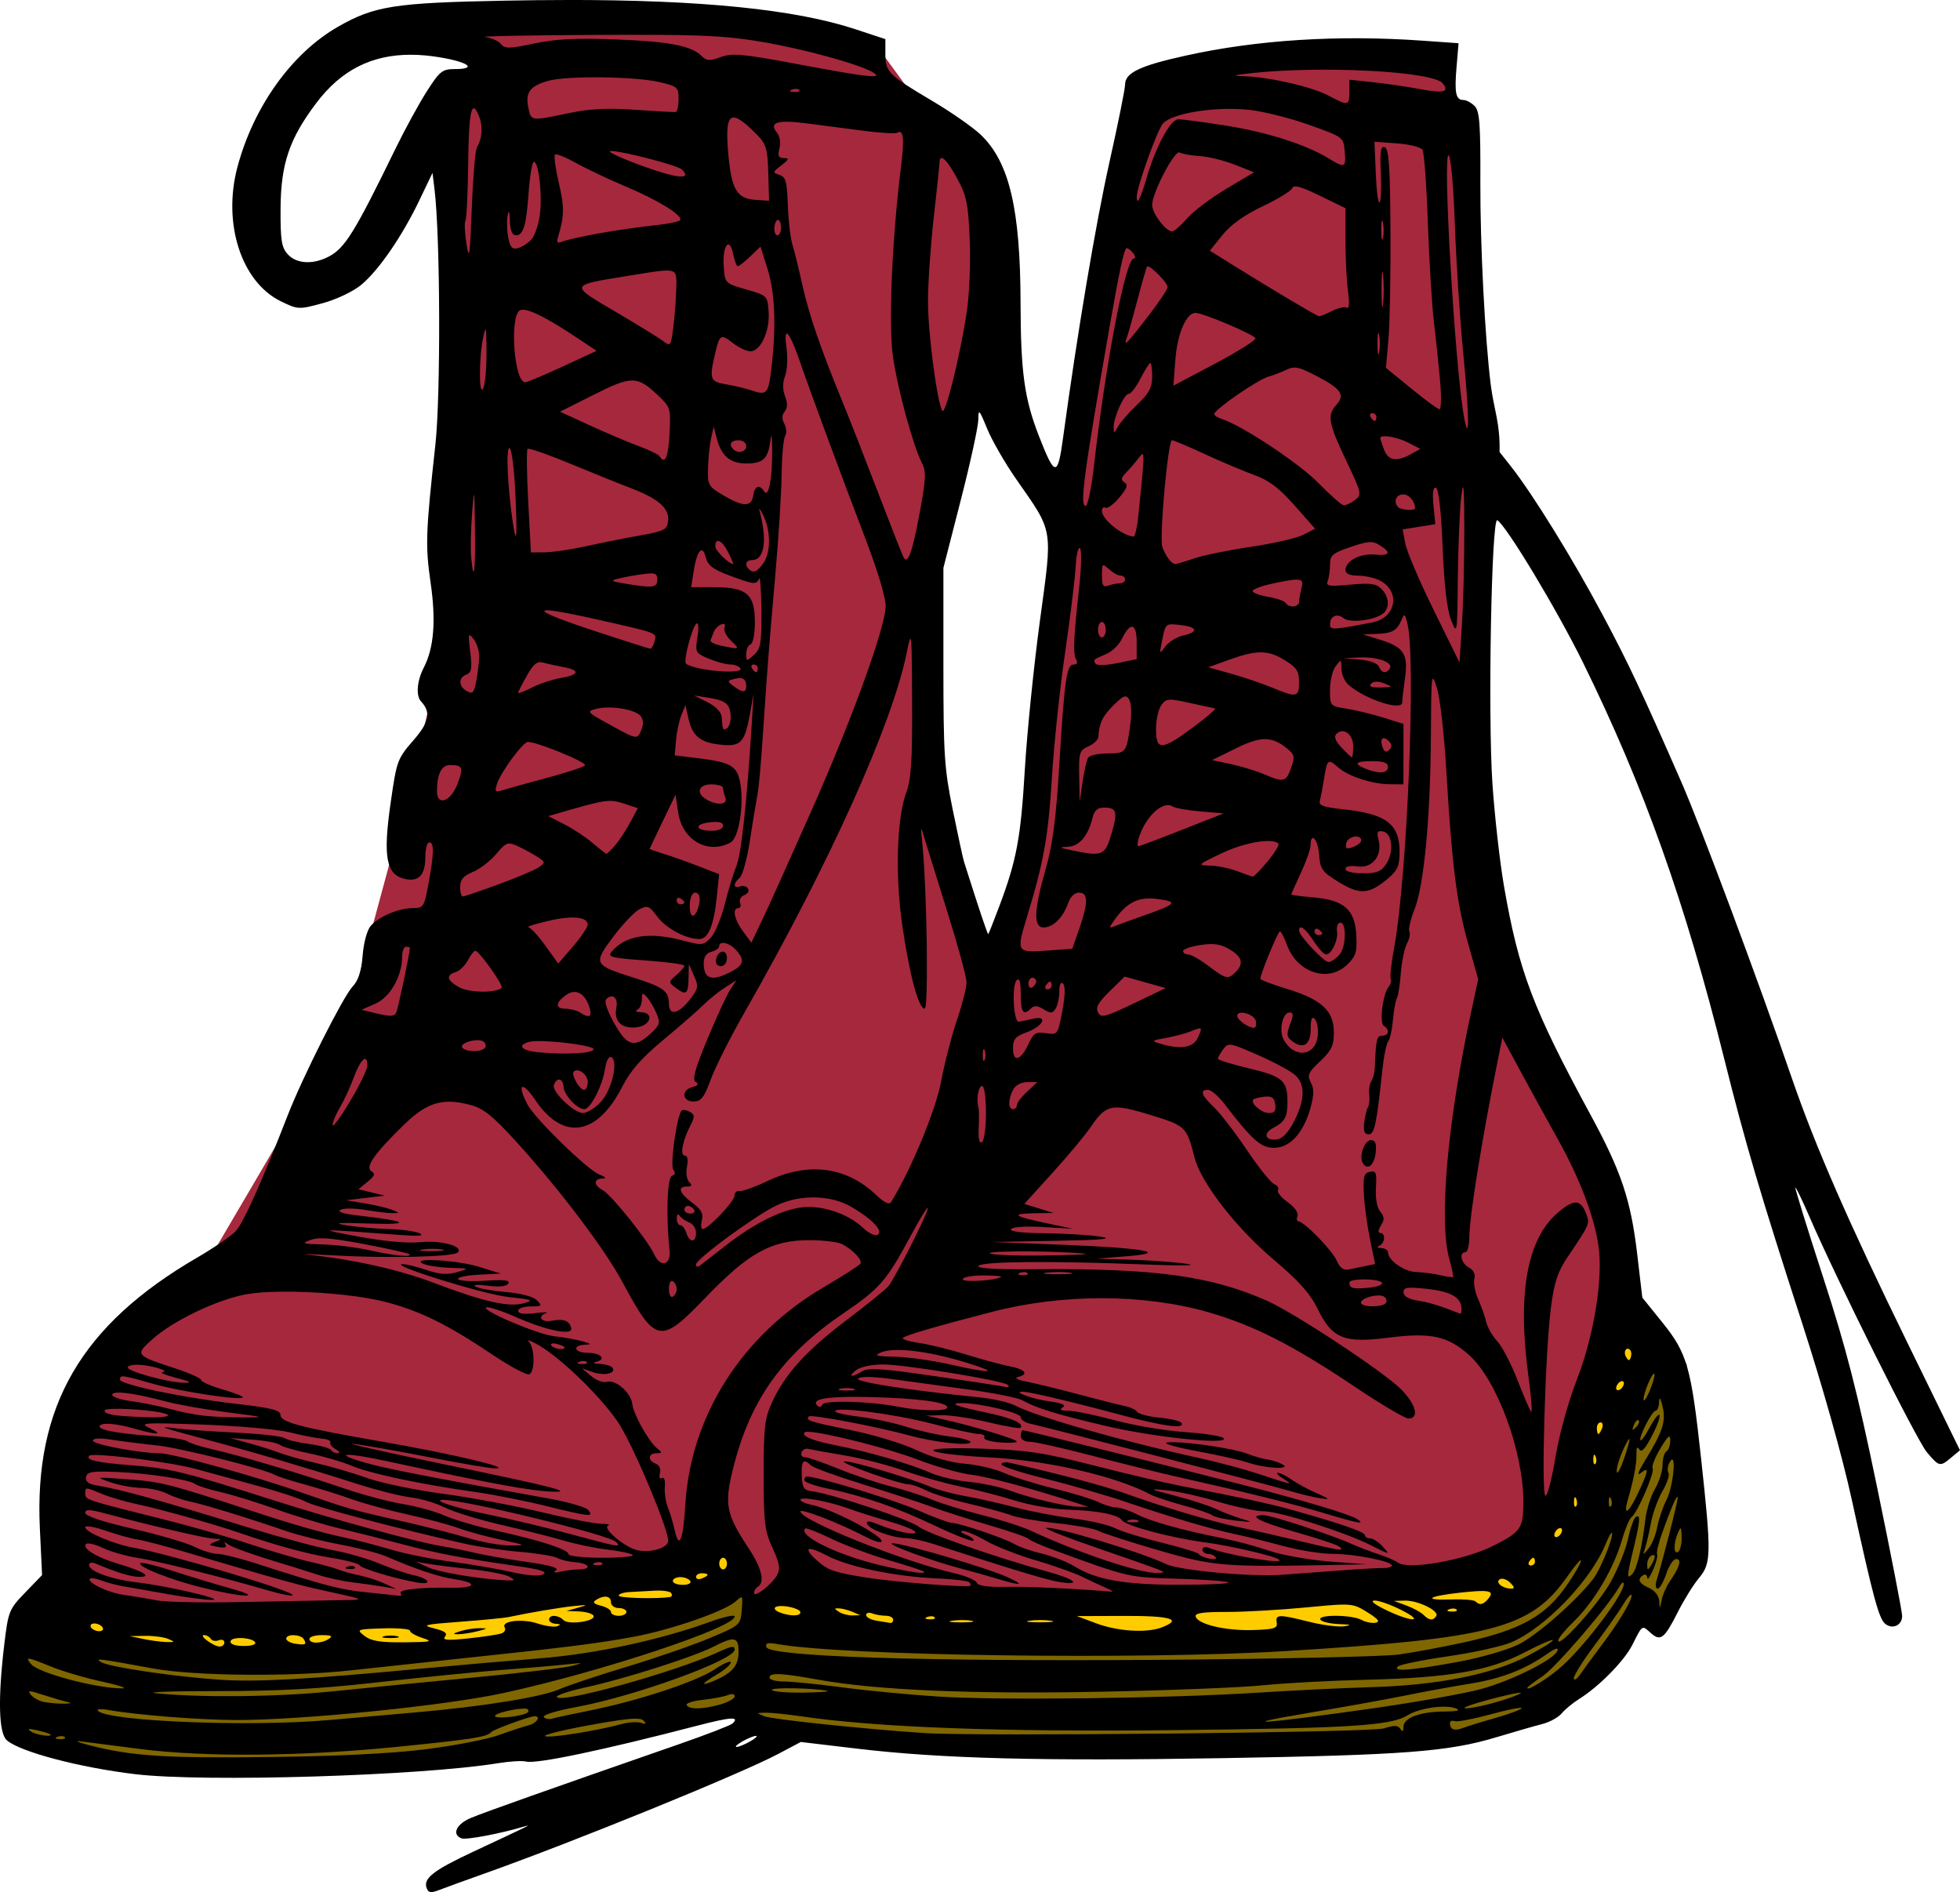
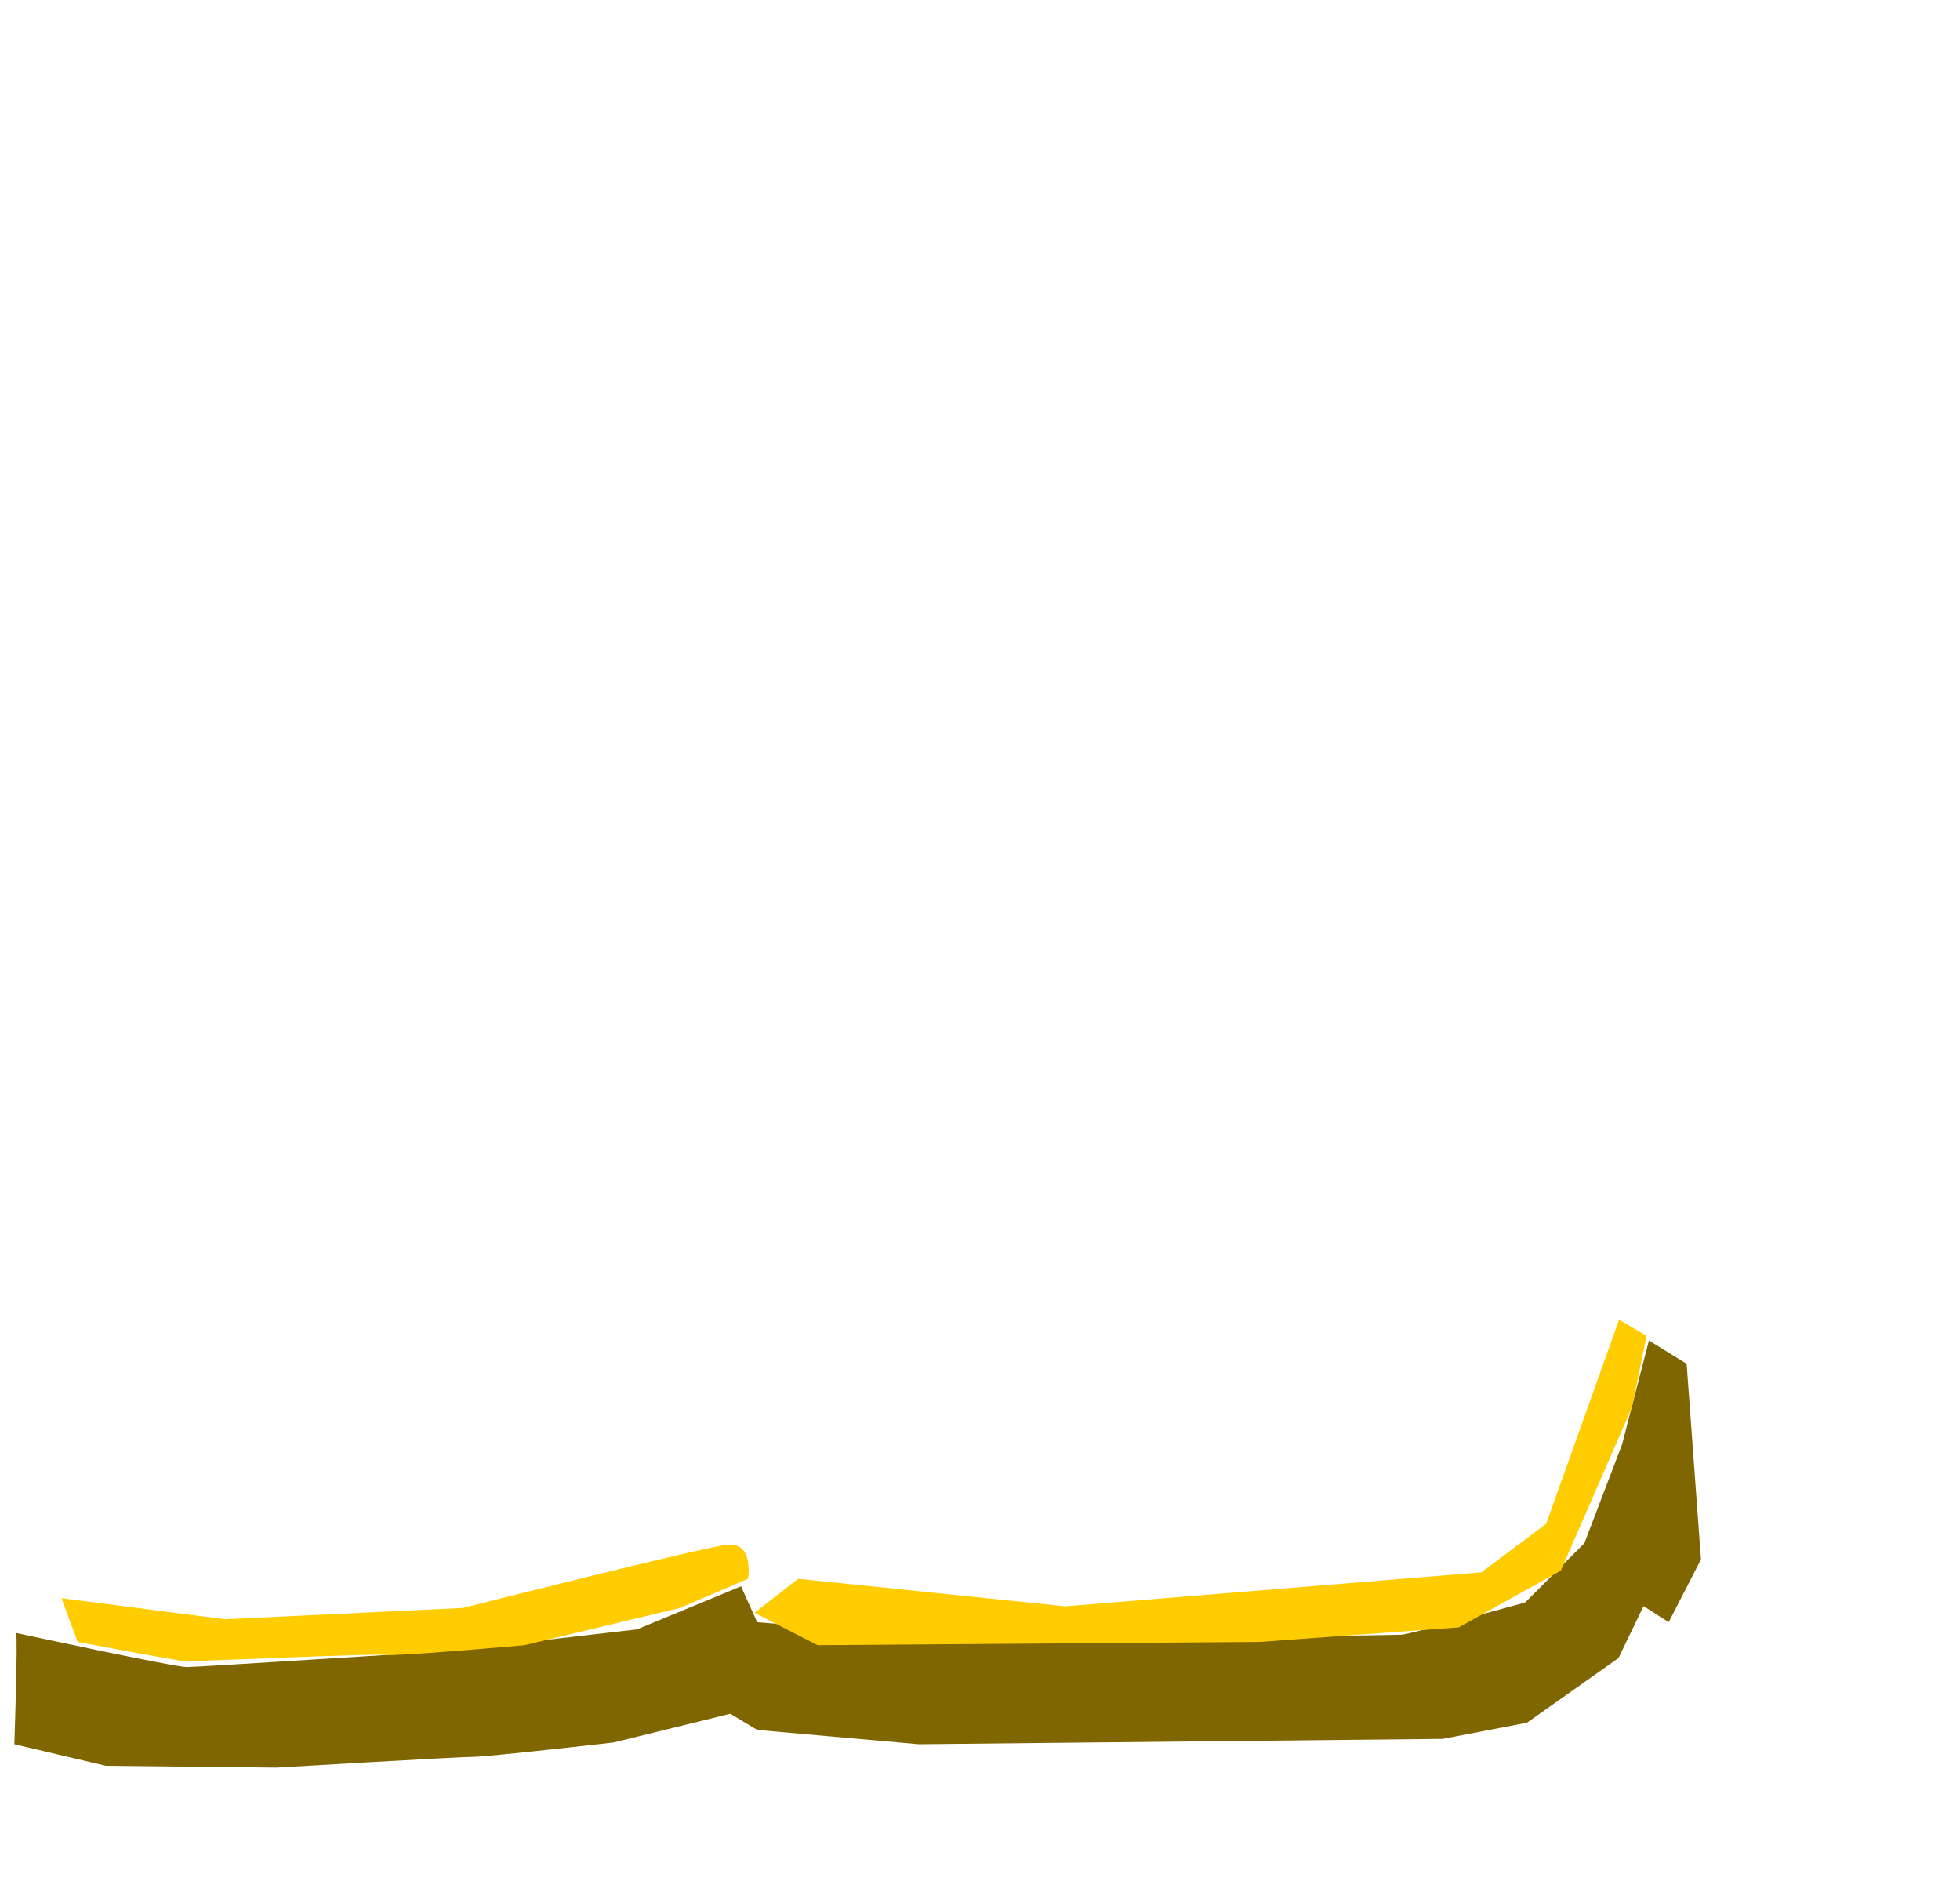
<svg xmlns="http://www.w3.org/2000/svg" xmlns:ns1="http://www.inkscape.org/namespaces/inkscape" xmlns:ns2="http://sodipodi.sourceforge.net/DTD/sodipodi-0.dtd" width="134.136mm" height="129.473mm" viewBox="0 0 134.136 129.473" version="1.1" id="svg789" xml:space="preserve" ns1:version="1.2 (dc2aedaf03, 2022-05-15)" ns2:docname="a-pair-of-boots-col.svg">
  <title id="title869">A pair of boots</title>
  <ns2:namedview id="namedview791" pagecolor="#ffffff" bordercolor="#666666" borderopacity="1.0" ns1:showpageshadow="2" ns1:pageopacity="0.0" ns1:pagecheckerboard="0" ns1:deskcolor="#d1d1d1" ns1:document-units="mm" showgrid="false" ns1:zoom="0.84422826" ns1:cx="830.93641" ns1:cy="101.86818" ns1:window-width="1920" ns1:window-height="1009" ns1:window-x="1912" ns1:window-y="-8" ns1:window-maximized="1" ns1:current-layer="layer1" />
  <defs id="defs786" />
  <g ns1:label="Lager 1" ns1:groupmode="layer" id="layer1" transform="translate(-143.152,-62.315)">
    <path style="fill:#7f6600;stroke:none;stroke-width:0.265px;stroke-linecap:butt;stroke-linejoin:miter;stroke-opacity:1;fill-opacity:1" d="m 144.257,174.059 c 0.123,0.491 -0.123,7.613 -0.123,7.613 l 6.263,1.474 11.665,0.123 c 0,0 12.525,-0.737 13.507,-0.737 0.982,0 9.578,-0.982 9.578,-0.982 l 7.982,-1.965 1.842,1.105 11.052,0.982 35.856,-0.368 5.771,-1.105 6.263,-4.421 1.719,-3.561 1.719,1.105 2.21,-4.298 -0.982,-13.385 -2.579,-1.596 -1.842,7.122 -2.579,6.754 -4.052,4.052 c 0,0 -7.982,2.21 -8.473,2.21 -0.491,0 -27.997,0.491 -27.997,0.491 l -16.086,-1.351 -1.105,-2.456 -7.122,2.947 c 0,0 -13.63,1.596 -14.367,1.596 -0.737,0 -15.595,0.982 -16.454,0.982 -0.86,0 -11.665,-2.333 -11.665,-2.333 z" id="path260" />
    <path id="path1109" style="fill:#ffcc00;stroke:none;stroke-width:0.265px;stroke-linecap:butt;stroke-linejoin:miter;stroke-opacity:1;fill-opacity:1" d="M 253.957 152.621 L 248.97 166.583 L 244.538 169.907 L 216.061 172.234 L 197.779 170.35 L 194.787 172.677 L 199.108 174.893 L 229.358 174.671 L 242.987 173.674 L 249.968 169.796 L 254.843 158.605 L 255.84 153.729 L 253.957 152.621 z M 193.073 168.01 C 193.019 168.012 192.962 168.016 192.903 168.023 C 191.02 168.245 174.842 172.344 174.842 172.344 L 158.554 173.12 L 147.363 171.679 L 148.47 174.671 C 148.47 174.671 155.451 176.001 155.894 176.001 C 156.338 176.001 168.969 175.447 169.634 175.558 C 170.299 175.668 179.053 174.893 179.053 174.893 L 189.69 172.344 L 194.344 170.35 C 194.344 170.35 194.759 167.958 193.073 168.01 z " />
-     <path style="fill:#a6283d;stroke:none;stroke-width:0.265px;stroke-linecap:butt;stroke-linejoin:miter;stroke-opacity:1;fill-opacity:1" d="m 254.067,148.743 -5.097,18.394 c 0,0 -5.983,3.324 -6.87,3.324 -0.886,0 -26.15,1.773 -26.15,1.773 l -17.84,-1.884 -3.546,2.549 -0.776,-3.989 c 0,0 -0.886,-1.662 -1.662,-1.44 -0.776,0.222 -13.518,3.989 -13.518,3.989 l -19.723,1.994 c 0,0 -11.08,-0.997 -11.302,-2.105 -0.222,-1.108 0.332,-13.297 0.332,-13.297 l 8.754,-8.2 10.083,-17.175 2.105,-7.756 2.216,-8.2 2.105,-8.864 1.33,-28.588 0.222,-10.194 c 0,0 2.77,-0.886 1.884,-1.884 -0.886,-0.997 -2.659,-3.657 -2.659,-3.657 l 19.945,0.111 9.308,1.884 3.324,4.543 4.654,4.321 v 11.413 l -4.432,12.188 0.665,18.061 2.992,12.853 c 0,0 3.435,-8.089 3.435,-9.086 0,-0.997 2.881,-25.374 2.881,-25.374 0,0 4.543,-26.15 4.875,-26.593 0.332,-0.443 13.518,-1.994 13.518,-1.994 l 6.981,0.554 0.665,4.432 0.997,4.1 1.108,19.502 c 0,0 -1.551,18.948 -1.44,19.502 0.111,0.554 2.105,16.288 2.105,16.288 l 5.651,10.194 z" id="path1390" />
-     <path id="path805" style="fill:#000000;stroke-width:0.265" d="m 181.85,62.316 c -1.329,0.001 -2.717,0.016 -4.165,0.044 -7.542,0.146 -8.911,0.36 -11.4,1.784 -3.159,1.808 -5.783,5.467 -6.884,9.602 -1.03,3.87 0.273,7.881 2.988,9.195 1.159,0.561 1.214,0.563 2.844,0.122 0.941,-0.255 2.083,-0.797 2.632,-1.25 1.196,-0.986 2.805,-3.323 3.99,-5.798 l 0.896,-1.869 0.14,1.144 c 0.393,3.227 0.428,14.084 0.056,17.463 -0.662,6.019 -0.692,6.891 -0.328,9.418 0.381,2.642 0.232,4.481 -0.471,5.842 -0.462,0.893 -0.543,1.915 -0.182,2.301 0.689,0.738 0.566,1.402 -0.488,2.62 -1.141,1.319 -1.171,1.399 -1.589,4.296 -0.533,3.7 -0.318,4.908 0.934,5.222 0.958,0.241 1.437,-0.249 1.437,-1.469 0,-0.564 0.119,-1.026 0.265,-1.026 0.346,0 0.334,0.753 -0.046,2.814 -0.296,1.604 -0.346,1.684 -1.067,1.684 -0.966,0 -2.336,0.578 -2.891,1.221 -0.248,0.287 -0.482,1.148 -0.551,2.023 -0.086,1.094 -0.285,1.699 -0.705,2.147 -0.635,0.676 -3.417,6.201 -4.414,8.765 -1.762,4.535 -3.043,7.393 -3.562,7.944 -0.318,0.339 -1.5,1.151 -2.627,1.806 -7.955,4.622 -11.18,10.172 -10.782,18.555 l 0.151,3.181 -1.151,1.191 c -1.112,1.15 -1.161,1.273 -1.437,3.572 -0.443,3.697 -0.38,6.055 0.176,6.54 0.91,0.793 4.964,1.864 8.79,2.321 4.715,0.563 19.554,0.113 24.847,-0.754 0.783,-0.128 1.635,-0.178 1.892,-0.111 0.701,0.183 5.228,-0.765 11.754,-2.462 2.275,-0.592 2.906,-0.628 2.375,-0.137 -0.136,0.125 -1.795,0.766 -3.687,1.423 -8.846,3.073 -13.31,4.655 -14.221,5.039 -0.992,0.418 -1.316,1.131 -0.632,1.394 0.313,0.12 2.657,-0.323 4.27,-0.806 0.572,-0.171 0.504,-0.138 -3.44,1.705 -2.76,1.29 -3.47,1.844 -3.214,2.511 0.123,0.321 0.293,0.343 0.889,0.111 0.405,-0.158 1.749,-0.646 2.986,-1.085 6.174,-2.191 17.566,-6.828 20.19,-8.218 l 1.537,-0.814 3.887,0.461 c 5.743,0.681 12.617,0.858 25.054,0.645 12.383,-0.212 15.374,-0.441 18.653,-1.427 1.237,-0.372 2.659,-0.782 3.162,-0.91 0.502,-0.128 1.097,-0.457 1.323,-0.73 0.226,-0.273 0.757,-0.712 1.181,-0.976 1.367,-0.852 3.095,-2.608 3.649,-3.707 0.701,-1.392 0.654,-1.361 1.25,-0.822 0.675,0.611 0.937,0.41 1.86,-1.419 0.424,-0.841 1.077,-1.891 1.45,-2.334 0.845,-1.004 0.855,-1.641 0.14,-8.221 -0.678,-6.229 -0.943,-7.157 -2.655,-9.28 l -1.363,-1.69 -0.345,-2.94 c -0.439,-3.741 -1.087,-5.677 -3.208,-9.585 -3.939,-7.259 -4.901,-9.8 -5.911,-15.616 -0.288,-1.661 -0.646,-4.833 -0.795,-7.048 -0.315,-4.692 -0.062,-18.251 0.336,-18.005 0.633,0.391 4.092,6.137 5.865,9.743 4.171,8.483 6.981,16.366 9.666,27.12 1.431,5.732 2.457,9.212 5.302,17.992 1.423,4.391 2.782,9.217 3.426,12.171 1.446,6.627 1.85,8.129 2.28,8.486 0.501,0.416 1.167,0.113 1.167,-0.53 0,-0.29 -0.771,-4.252 -1.714,-8.806 -1.366,-6.598 -2.115,-9.513 -3.689,-14.357 -1.086,-3.343 -1.944,-6.11 -1.905,-6.149 0.039,-0.039 0.469,0.851 0.956,1.977 1.876,4.34 7.352,15.318 8.049,16.137 0.847,0.995 0.888,1.004 1.671,0.351 l 0.589,-0.491 -3.539,-7.239 c -4.101,-8.388 -6.367,-13.572 -7.965,-18.219 -2.26,-6.57 -6.259,-17.289 -7.552,-20.241 -2.77,-6.323 -3.639,-8.169 -5.424,-11.515 -2.035,-3.813 -4.764,-8.228 -6.25,-10.111 l -0.712,-0.902 -0.024,-0.006 -0.003,-0.028 -0.041,-0.052 c 0.053,-1.952 -0.401,-2.976 -0.601,-4.584 -0.401,-3.227 -0.729,-9.608 -0.713,-13.865 0.015,-4.016 -0.05,-4.883 -0.393,-5.226 -0.226,-0.226 -0.571,-0.411 -0.766,-0.411 -0.523,0 -0.622,-0.476 -0.469,-2.273 l 0.137,-1.612 -2.457,-0.174 c -5.777,-0.41 -11.345,-0.058 -16.236,1.026 -3.136,0.695 -4.13,1.173 -4.13,1.982 0,0.289 -0.479,2.666 -1.065,5.282 -0.939,4.191 -2.201,11.693 -3.178,18.879 -0.367,2.705 -0.557,2.693 -1.648,-0.101 -0.998,-2.555 -1.252,-4.381 -1.262,-9.102 -0.014,-6.473 -0.773,-9.673 -2.738,-11.542 -0.527,-0.501 -1.999,-1.528 -3.273,-2.283 -3.055,-1.811 -3.241,-1.996 -3.241,-3.224 v -1.023 l -2.051,-0.677 c -4.12,-1.36 -10.542,-2.012 -19.846,-2.003 z m 6.486,2.385 c 3.596,0.026 4.988,0.147 6.961,0.48 2.936,0.496 6.823,1.573 7.656,2.122 0.636,0.419 -0.475,0.291 -5.242,-0.603 -3.743,-0.702 -4.437,-0.766 -5.227,-0.48 -0.77,0.278 -0.974,0.267 -1.316,-0.075 -0.701,-0.701 -2.259,-0.999 -5.943,-1.135 -2.663,-0.099 -4.07,-0.026 -5.531,0.284 -1.686,0.358 -2,0.363 -2.249,0.041 -0.159,-0.206 -0.647,-0.424 -1.083,-0.484 -0.437,-0.06 2.957,-0.126 7.541,-0.147 1.791,-0.008 3.235,-0.01 4.433,-0.002 z m -17.035,1.361 c 0.626,0.003 1.285,0.063 1.979,0.18 1.98,0.334 2.547,0.8 0.974,0.8 -0.828,0 -1.013,0.149 -1.889,1.519 -0.534,0.835 -1.495,2.591 -2.134,3.903 -2.815,5.771 -3.475,6.838 -4.591,7.415 -1.08,0.558 -2.202,0.492 -2.796,-0.165 -0.425,-0.47 -0.502,-0.96 -0.491,-3.109 0.015,-3.075 0.6,-4.8 2.461,-7.26 1.685,-2.227 3.777,-3.296 6.488,-3.284 z m 63.219,1.024 c 3.599,0.043 6.925,0.399 7.36,0.923 0.499,0.601 0.076,0.711 -1.547,0.403 -0.841,-0.16 -2.273,-0.37 -3.183,-0.467 l -1.654,-0.177 v 0.828 c 0,0.966 -0.068,0.978 -1.414,0.268 -1.155,-0.609 -3.962,-1.26 -5.73,-1.329 -0.983,-0.038 -0.868,-0.08 0.661,-0.237 1.207,-0.124 2.574,-0.191 3.954,-0.21 0.518,-0.007 1.038,-0.008 1.552,-0.002 z m -50.19,0.522 c 1.527,0.018 3.104,0.128 3.938,0.321 1.252,0.291 1.323,0.353 1.323,1.165 0,0.472 -0.09,0.871 -0.201,0.886 -0.11,0.016 -1.36,-0.053 -2.778,-0.153 -1.917,-0.135 -3.086,-0.074 -4.562,0.236 -2.593,0.545 -2.553,0.551 -2.746,-0.414 -0.205,-1.024 0.128,-1.459 1.385,-1.808 0.636,-0.177 2.114,-0.252 3.641,-0.234 z m 13.308,0.79 c 0.092,0.004 0.171,0.028 0.215,0.072 0.088,0.088 -0.068,0.15 -0.347,0.139 -0.308,-0.013 -0.371,-0.075 -0.16,-0.16 0.096,-0.038 0.2,-0.055 0.292,-0.051 z m -22.077,1.325 c 0.105,-0.022 0.237,0.187 0.398,0.611 0.254,0.669 0.186,1.495 -0.17,2.067 -0.113,0.181 -0.27,2.056 -0.35,4.166 -0.123,3.267 -0.177,3.632 -0.362,2.46 -0.119,-0.757 -0.152,-1.483 -0.072,-1.612 0.08,-0.129 0.165,-1.921 0.189,-3.981 0.029,-2.488 0.135,-3.661 0.367,-3.711 z m 52.157,0.048 c 0.305,0.008 0.607,0.027 0.899,0.057 0.946,0.096 2.791,0.557 4.101,1.023 2.378,0.847 2.381,0.849 2.463,1.827 0.095,1.126 0.012,1.161 -1.109,0.472 -1.529,-0.939 -4.247,-1.805 -7.042,-2.243 -1.528,-0.24 -2.985,-0.434 -3.237,-0.43 -0.544,0.007 -1.548,1.87 -2.182,4.051 -0.403,1.388 -0.666,1.884 -0.666,1.259 0,-0.654 1.383,-4.525 1.79,-5.009 0.523,-0.623 2.848,-1.066 4.985,-1.008 z m -34.289,0.592 c 0.319,0.047 0.804,0.437 1.496,1.138 0.67,0.679 0.757,0.966 0.805,2.657 l 0.054,1.895 -0.944,-0.064 c -1.247,-0.084 -1.62,-0.703 -1.838,-3.048 -0.156,-1.675 -0.1,-2.501 0.301,-2.577 0.039,-0.007 0.081,-0.008 0.127,-0.001 z m 3.67,0.284 c 0.325,0.007 0.732,0.042 1.223,0.106 1.019,0.132 2.788,0.362 3.932,0.511 1.144,0.149 2.178,0.211 2.297,0.137 0.432,-0.267 0.507,0.382 0.267,2.292 -0.616,4.895 -0.87,10.804 -0.559,12.997 0.315,2.221 1.384,6.144 2,7.339 0.286,0.555 0.257,1.108 -0.179,3.44 -0.498,2.659 -0.795,3.481 -1.085,3 -0.073,-0.122 -0.863,-2.127 -1.754,-4.455 -0.892,-2.328 -1.988,-5.126 -2.437,-6.218 -1.491,-3.626 -2.285,-5.932 -2.729,-7.938 -0.242,-1.091 -0.552,-2.348 -0.69,-2.794 -0.138,-0.445 -0.281,-1.667 -0.317,-2.715 -0.056,-1.614 -0.144,-1.93 -0.575,-2.067 -0.479,-0.152 -0.471,-0.19 0.131,-0.653 0.53,-0.407 0.559,-0.492 0.171,-0.497 -0.367,-0.005 -0.432,-0.149 -0.301,-0.671 0.097,-0.387 0.026,-0.834 -0.169,-1.07 -0.436,-0.525 -0.201,-0.766 0.774,-0.746 z m 40.117,1.367 1.543,0.112 c 0.848,0.062 1.633,0.26 1.745,0.441 0.112,0.181 0.277,2.434 0.366,5.008 0.09,2.574 0.277,5.632 0.417,6.796 0.14,1.164 0.33,2.98 0.423,4.035 0.093,1.055 0.072,1.916 -0.045,1.912 -0.118,-0.004 -0.991,-0.643 -1.939,-1.42 l -1.725,-1.413 0.172,-1.954 c 0.094,-1.075 0.157,-4.444 0.138,-7.488 -0.027,-4.378 -0.109,-5.559 -0.39,-5.653 -0.281,-0.093 -0.338,0.275 -0.27,1.747 0.047,1.026 0.008,1.943 -0.086,2.038 -0.095,0.095 -0.212,-0.803 -0.259,-1.995 z m -52.198,0.637 c 0.782,0.014 4.51,0.977 4.801,1.263 0.719,0.708 -0.279,0.63 -2.594,-0.204 -1.447,-0.521 -2.492,-0.993 -2.322,-1.05 0.024,-0.008 0.063,-0.011 0.115,-0.01 z m 38.791,0.096 c 0.03,-0.011 0.055,-0.01 0.076,0.003 0.153,0.094 0.774,0.205 1.38,0.246 0.606,0.041 1.689,0.308 2.406,0.593 l 1.302,0.518 -1.896,1.127 c -1.043,0.62 -2.25,1.53 -2.684,2.024 -0.433,0.493 -0.889,0.897 -1.014,0.897 -0.44,0 -1.377,-1.232 -1.377,-1.81 0,-0.79 1.362,-3.439 1.807,-3.597 z m -42.619,0.134 c 0.187,-0.003 0.751,0.233 1.359,0.574 0.694,0.39 2.225,1.115 3.402,1.612 2.152,0.908 3.772,1.885 3.772,2.275 0,0.116 -0.783,0.29 -1.74,0.388 -0.957,0.098 -2.654,0.341 -3.77,0.54 -1.117,0.199 -2.252,0.451 -2.524,0.56 -0.4,0.16 -0.465,0.102 -0.344,-0.305 0.43,-1.44 0.439,-2.014 0.055,-3.67 -0.23,-0.993 -0.35,-1.874 -0.267,-1.958 0.011,-0.01 0.03,-0.016 0.056,-0.017 z m 61.106,0.065 c 0.147,0.091 0.333,2.172 0.422,4.736 0.088,2.515 0.35,6.521 0.583,8.901 0.401,4.087 0.425,6.308 0.046,4.272 -0.617,-3.323 -1.49,-18.179 -1.052,-17.908 z m -34.714,0.181 c 0.19,-0.014 0.566,0.465 1.065,1.382 0.661,1.214 0.767,1.728 0.869,4.215 0.064,1.558 -0.024,3.763 -0.196,4.902 -0.456,3.018 -1.472,7.132 -1.678,6.797 -0.363,-0.588 -0.984,-5.329 -0.982,-7.506 8.7e-4,-1.237 0.177,-3.797 0.391,-5.689 0.214,-1.892 0.391,-3.588 0.394,-3.77 0.003,-0.215 0.051,-0.324 0.137,-0.33 z m -27.892,0.264 c 0.333,0 0.59,2.302 0.407,3.64 -0.092,0.669 -0.352,1.422 -0.579,1.673 -0.227,0.251 -0.64,0.515 -0.918,0.588 -0.401,0.105 -0.538,-0.046 -0.667,-0.733 -0.089,-0.476 -0.108,-1.149 -0.043,-1.495 0.082,-0.432 0.13,-0.318 0.155,0.362 0.024,0.654 0.162,0.992 0.405,0.992 0.526,0 0.717,-0.644 0.884,-2.977 0.081,-1.128 0.241,-2.051 0.357,-2.051 z m 52.054,1.684 c 0.24,-0.035 0.768,0.162 1.728,0.629 l 1.76,0.857 v 2.214 c 0,1.218 0.078,2.786 0.174,3.484 0.11,0.804 0.079,1.21 -0.085,1.109 -0.142,-0.088 -0.592,0.012 -0.998,0.223 -0.406,0.211 -0.815,0.374 -0.907,0.363 -0.165,-0.02 -3.351,-1.917 -6.081,-3.621 l -1.383,-0.864 0.859,-1.069 c 0.576,-0.716 1.488,-1.368 2.763,-1.973 1.047,-0.497 1.956,-1.056 2.021,-1.242 0.021,-0.062 0.069,-0.099 0.149,-0.111 z m -35.35,2.285 c 0.115,0 0.208,0.238 0.208,0.529 0,0.291 -0.112,0.529 -0.248,0.529 -0.136,0 -0.23,-0.238 -0.208,-0.529 0.022,-0.291 0.134,-0.529 0.248,-0.529 z m 41.341,0.049 c 0.019,-0.019 0.041,0.029 0.065,0.152 h -5.1e-4 c 0.064,0.329 0.061,0.805 -0.005,1.058 -0.066,0.253 -0.118,-0.016 -0.115,-0.598 0.002,-0.364 0.024,-0.581 0.055,-0.612 z m -44.749,1.637 c 0.118,-0.012 0.246,0.183 0.338,0.645 0.093,0.464 0.237,0.843 0.32,0.843 0.083,0 0.467,-0.303 0.853,-0.673 l 0.702,-0.673 0.477,1.518 c 0.516,1.639 0.607,3.941 0.271,6.773 -0.218,1.836 -0.293,1.915 -1.462,1.522 -0.364,-0.122 -1.108,-0.297 -1.654,-0.388 -1.084,-0.181 -1.146,-0.353 -0.745,-2.081 0.311,-1.341 0.396,-1.392 1.229,-0.737 0.391,0.308 0.93,0.559 1.198,0.559 0.696,0 1.339,-1.405 1.242,-2.716 -0.08,-1.087 -0.096,-1.103 -1.536,-1.517 -1.454,-0.418 -1.455,-0.419 -1.538,-1.568 -0.065,-0.892 0.106,-1.488 0.303,-1.508 z m 27.307,0.257 c 0.093,0.019 0.243,0.133 0.381,0.299 0.184,0.222 0.216,0.403 0.072,0.403 -0.558,0 -1.925,7.121 -2.73,14.221 -0.169,1.492 -0.424,2.712 -0.568,2.712 -0.416,0 -0.125,-2.176 1.658,-12.369 0.622,-3.558 0.946,-5.083 1.115,-5.252 0.016,-0.016 0.041,-0.02 0.072,-0.014 z m 1.398,1.237 c 0.25,-0.001 1.369,1.129 1.369,1.414 0,0.147 -0.556,0.99 -1.235,1.872 -1.567,2.035 -1.807,2.281 -1.562,1.604 0.105,-0.291 0.442,-1.482 0.748,-2.646 0.306,-1.164 0.595,-2.167 0.642,-2.228 0.008,-0.011 0.021,-0.016 0.038,-0.016 z M 188.714,80.83 c 0.806,-0.021 0.738,0.308 0.719,1.227 -0.014,0.691 -0.104,1.874 -0.198,2.627 -0.166,1.319 -0.192,1.355 -0.701,0.968 -0.291,-0.221 -1.764,-1.127 -3.274,-2.013 -3.15,-1.85 -3.171,-1.792 0.862,-2.446 1.311,-0.213 2.109,-0.351 2.592,-0.363 z m 49.052,0.072 c 0.012,0.018 0.026,0.092 0.04,0.228 0.057,0.546 0.057,1.439 0,1.984 -0.057,0.546 -0.104,0.099 -0.104,-0.992 0,-0.819 0.026,-1.274 0.064,-1.221 z m -58.796,2.606 c 0.571,0.029 1.801,0.676 3.716,1.952 l 1.296,0.864 -2.325,1.074 c -1.279,0.591 -2.43,1.074 -2.559,1.074 -0.782,0 -1.094,-4.647 -0.332,-4.939 0.055,-0.021 0.123,-0.029 0.204,-0.025 z m 46.016,0.216 c 0.552,0.024 4.001,1.491 4.083,1.738 0.043,0.128 -1.203,0.91 -2.768,1.739 l -2.845,1.506 0.134,-1.783 c 0.135,-1.794 0.76,-3.227 1.397,-3.2 z m -48.616,1.133 c 0.056,-0.04 0.07,0.412 0.076,1.499 0.007,1.091 -0.09,2.223 -0.215,2.514 -0.304,0.707 -0.316,-1.986 -0.015,-3.44 0.072,-0.348 0.121,-0.549 0.155,-0.573 z m 61.121,0.238 c 0.014,0.011 0.029,0.055 0.044,0.137 0.063,0.327 0.063,0.863 0,1.191 -0.063,0.327 -0.115,0.06 -0.115,-0.595 0,-0.491 0.029,-0.764 0.07,-0.732 z m -40.472,0.053 c 0.15,0.054 0.456,0.697 0.861,1.87 0.751,2.175 2.905,7.996 4.552,12.303 0.809,2.115 1.352,3.95 1.332,4.498 -0.056,1.522 -2.295,7.69 -5.043,13.891 -1.419,3.201 -2.932,6.561 -3.364,7.466 l -0.784,1.645 -0.573,-0.775 c -0.599,-0.81 -0.754,-1.59 -0.316,-1.59 0.141,0 0.194,-0.163 0.117,-0.363 -0.076,-0.2 0.053,-0.437 0.289,-0.527 0.236,-0.09 0.35,-0.293 0.253,-0.449 -0.097,-0.156 -0.343,-0.221 -0.546,-0.143 -0.468,0.18 -0.482,-0.212 -0.022,-0.594 0.191,-0.159 0.5,-1.275 0.686,-2.48 0.186,-1.205 0.396,-2.489 0.468,-2.853 0.157,-0.802 0.275,-2.062 0.472,-5.027 0.265,-3.991 0.391,-5.604 0.807,-10.319 0.225,-2.547 0.422,-5.661 0.437,-6.921 0.015,-1.26 0.123,-2.444 0.239,-2.631 0.116,-0.187 0.092,-0.563 -0.054,-0.835 -0.18,-0.337 -0.173,-0.605 0.024,-0.842 0.199,-0.24 0.207,-0.563 0.025,-1.041 -0.176,-0.463 -0.175,-0.928 0.004,-1.398 0.147,-0.387 0.19,-1.251 0.095,-1.918 -0.099,-0.696 -0.077,-1.01 0.04,-0.967 z m 24.857,2.002 c 0.07,0 0.127,0.422 0.127,0.937 0,0.744 -0.212,1.139 -1.029,1.918 -0.566,0.54 -1.158,1.219 -1.315,1.511 -0.254,0.47 -0.287,0.476 -0.294,0.058 -0.012,-0.687 0.713,-2.307 1.031,-2.307 0.15,0 0.516,-0.476 0.813,-1.058 0.297,-0.582 0.597,-1.058 0.667,-1.058 z m 9.904,0.318 c 0.33,0.015 0.745,0.194 1.516,0.597 1.649,0.863 1.925,1.277 1.307,1.96 -0.637,0.704 -0.54,1.248 0.675,3.805 1.072,2.255 1.089,2.334 0.595,2.708 -0.28,0.212 -0.628,0.369 -0.773,0.35 -0.146,-0.019 -0.925,-0.708 -1.732,-1.532 -1.323,-1.35 -5.218,-3.93 -6.591,-4.366 -0.298,-0.094 -0.534,-0.253 -0.526,-0.352 0.025,-0.306 2.988,-2.349 3.689,-2.544 0.364,-0.101 0.939,-0.32 1.278,-0.488 0.196,-0.096 0.363,-0.147 0.561,-0.138 z m -45.371,0.883 c 0.591,1.5e-5 1.032,0.326 1.728,0.976 0.905,0.847 0.924,0.905 0.837,2.652 -0.081,1.627 -0.312,2.157 -0.681,1.561 -0.077,-0.124 -0.709,-0.434 -1.405,-0.688 -0.696,-0.255 -2.198,-0.891 -3.338,-1.414 l -2.073,-0.951 2.305,-1.158 c 1.295,-0.651 2.035,-0.976 2.626,-0.976 z m 23.772,2.186 c 0.076,0.037 0.228,0.384 0.529,1.116 0.33,0.803 1.221,2.351 1.98,3.44 2.588,3.714 2.508,3.232 1.628,9.716 -0.419,3.091 -0.884,7.675 -1.032,10.186 -0.277,4.674 -0.56,6.184 -1.757,9.364 -0.376,0.999 -0.71,1.843 -0.742,1.875 -0.047,0.048 -0.615,-1.646 -1.662,-4.953 -0.069,-0.218 -0.415,-1.812 -0.768,-3.542 -0.581,-2.843 -0.642,-3.791 -0.642,-9.856 v -6.71 l 1.191,-4.645 c 0.655,-2.555 1.193,-5.025 1.197,-5.49 0.002,-0.291 0.011,-0.465 0.05,-0.499 0.008,-0.007 0.018,-0.008 0.028,-0.003 z m 26.888,0.053 c 0.154,0 0.28,0.119 0.28,0.265 0,0.146 -0.053,0.265 -0.117,0.265 -0.064,0 -0.19,-0.119 -0.28,-0.265 -0.09,-0.146 -0.037,-0.265 0.117,-0.265 z m -45.073,0.926 0.207,0.794 c 0.317,1.212 0.915,1.72 2.027,1.72 1.155,0 1.495,-0.328 1.647,-1.589 0.066,-0.549 0.115,-0.281 0.122,0.662 0.013,1.943 -0.248,3.312 -0.543,2.844 -0.322,-0.51 -0.661,-0.393 -0.754,0.262 -0.114,0.802 -0.663,0.809 -2.002,0.026 -1.079,-0.632 -1.124,-0.708 -1.093,-1.895 0.017,-0.68 0.112,-1.594 0.21,-2.031 z m 46.021,0.653 c 0.404,0.024 1.032,0.19 1.509,0.437 l 0.828,0.428 -0.643,0.356 c -0.981,0.543 -1.554,0.449 -1.84,-0.304 -0.142,-0.373 -0.258,-0.73 -0.258,-0.794 0,-0.101 0.161,-0.138 0.404,-0.124 z m -44.324,0.273 c 0.294,0 0.529,0.176 0.529,0.397 0,0.403 -0.56,0.543 -0.882,0.221 -0.335,-0.335 -0.174,-0.618 0.353,-0.618 z m 29.667,0 c 0.111,0 1.13,0.43 2.266,0.956 1.136,0.526 2.661,1.17 3.388,1.432 0.984,0.355 1.684,0.886 2.731,2.07 l 1.409,1.593 -0.798,0.413 c -0.439,0.227 -2.067,0.601 -3.617,0.831 -1.551,0.23 -3.299,0.588 -3.885,0.795 -0.586,0.207 -1.155,0.376 -1.265,0.376 -0.258,0 -0.663,-0.529 -0.889,-1.16 -0.221,-0.618 0.383,-7.307 0.66,-7.307 z m -45.347,0.529 c 0.144,0 0.322,1.316 0.402,2.977 0.149,3.1 0.09,3.859 -0.166,2.135 -0.357,-2.407 -0.482,-5.111 -0.236,-5.111 z m 1.328,0.054 c 0.318,0.042 1.465,0.451 2.772,0.994 1.494,0.621 3.39,1.385 4.214,1.699 1.896,0.721 2.652,1.389 2.549,2.251 -0.071,0.595 -0.259,0.691 -1.931,0.988 -1.019,0.181 -2.686,0.513 -3.704,0.739 v -5.17e-4 c -1.019,0.226 -2.281,0.412 -2.805,0.415 l -0.952,0.005 -0.183,-3.472 c -0.101,-1.91 -0.12,-3.535 -0.043,-3.612 0.01,-0.01 0.038,-0.011 0.084,-0.005 z m 41.991,0.364 c 0.155,-0.004 0.067,0.889 -0.282,4.278 -0.079,0.764 -0.224,1.38 -0.322,1.368 -0.828,-0.096 -2.164,-1.184 -2.164,-1.761 0,-0.202 0.108,-0.299 0.24,-0.218 0.132,0.082 0.557,-0.227 0.943,-0.686 0.534,-0.635 0.621,-0.885 0.361,-1.046 -0.268,-0.166 -0.24,-0.314 0.128,-0.687 0.258,-0.262 0.646,-0.715 0.862,-1.006 0.105,-0.141 0.183,-0.242 0.235,-0.243 z m 21.941,2.274 c 0.064,-0.046 0.087,0.833 0.091,2.863 0.004,2.11 -0.067,5.027 -0.159,6.482 l -0.167,2.646 -1.764,-3.582 c -0.97,-1.97 -1.846,-4.021 -1.946,-4.557 l -0.183,-0.974 1.117,-0.179 1.116,-0.178 -0.125,-1.294 c -0.084,-0.875 -0.03,-1.262 0.168,-1.197 0.186,0.062 0.353,1.53 0.457,4.044 0.11,2.641 0.302,4.298 0.583,5.006 0.414,1.043 0.421,1.001 0.46,-2.91 0.022,-2.183 0.129,-4.683 0.237,-5.556 0.047,-0.382 0.085,-0.594 0.114,-0.614 z m -4.101,0.482 c 0.415,0 0.822,0.47 0.822,0.948 0,0.181 -0.955,0.126 -1.147,-0.066 -0.356,-0.356 -0.162,-0.882 0.325,-0.882 z m -63.584,0.03 c 0.033,-0.017 0.046,0.694 0.069,2.285 0.043,2.955 -0.08,3.888 -0.26,1.984 -0.052,-0.546 -0.024,-1.885 0.061,-2.977 0.065,-0.825 0.103,-1.279 0.129,-1.293 z m 19.523,0.966 c 0.016,-0.038 0.124,0.132 0.284,0.459 0.513,1.047 0.513,2.517 0.001,3.248 -0.425,0.607 -0.694,0.717 -0.999,0.412 -0.302,-0.302 -0.194,-0.618 0.211,-0.618 0.867,0 1.074,-1.351 0.519,-3.392 -0.017,-0.061 -0.021,-0.097 -0.016,-0.11 z m -2.837,2.188 c 0.174,-0.02 0.455,0.262 0.716,0.785 0.218,0.437 0.372,0.794 0.343,0.794 -0.3,0 -1.229,-0.912 -1.229,-1.206 0,-0.241 0.066,-0.361 0.17,-0.373 z m 44.574,0.084 c 0.284,-0.018 0.477,0.054 0.722,0.207 0.825,0.515 0.704,0.744 -0.339,0.643 -0.985,-0.095 -2,0.441 -2,1.057 0,0.254 0.289,0.383 0.86,0.386 0.473,0.002 1.145,0.151 1.493,0.331 1.436,0.741 1.119,2.549 -0.503,2.865 -2.713,0.528 -2.908,0.538 -2.908,0.135 0,-0.567 0.49,-0.786 0.935,-0.418 0.42,0.349 2.136,0.141 2.703,-0.328 0.465,-0.384 0.411,-1.149 -0.118,-1.678 -0.367,-0.367 -0.759,-0.42 -2.142,-0.291 -1.461,0.136 -1.671,0.102 -1.535,-0.253 0.087,-0.226 0.158,-0.734 0.158,-1.129 0,-0.631 0.171,-0.775 1.413,-1.197 0.605,-0.206 0.979,-0.313 1.262,-0.33 z m -19.831,0.407 c 0.015,-0.006 0.031,-0.002 0.046,0.013 0.121,0.12 0.095,1.334 -0.058,2.698 -0.385,3.429 -0.431,4.557 -0.198,4.934 0.122,0.197 0.052,0.323 -0.178,0.323 -0.484,0 -0.626,1.01 -0.991,7.011 -0.217,3.575 -0.45,5.323 -0.931,7.011 -0.804,2.817 -0.842,3.969 -0.131,3.969 0.643,0 1.328,-0.674 1.663,-1.638 0.162,-0.464 0.448,-0.744 0.762,-0.744 0.632,0 0.631,0.709 -0.002,2.514 h 5.2e-4 l -0.464,1.323 -1.765,0.132 c -2.034,0.152 -2.07,0.092 -1.354,-2.249 1.158,-3.786 1.474,-5.537 1.717,-9.501 0.142,-2.315 0.548,-6.185 0.903,-8.599 0.355,-2.414 0.682,-5.068 0.726,-5.896 0.039,-0.725 0.147,-1.259 0.255,-1.301 z m -25.865,0.156 c 0.111,-0.012 0.217,0.145 0.303,0.488 0.135,0.536 0.494,0.811 1.612,1.229 1.684,0.63 1.86,0.648 2.038,0.207 0.073,-0.182 0.142,0.812 0.154,2.208 0.018,2.218 -0.046,2.599 -0.508,3.017 -0.513,0.464 -0.529,0.462 -0.529,-0.069 0,-0.301 0.133,-0.592 0.295,-0.646 0.169,-0.056 0.295,-0.712 0.295,-1.53 0,-1.906 -0.556,-2.385 -2.77,-2.385 h -1.592 l 0.18,-1.124 c 0.141,-0.884 0.339,-1.375 0.523,-1.395 z m 27.539,1.024 c 0.072,0.014 0.183,0.108 0.355,0.264 0.266,0.241 0.623,0.438 0.794,0.438 0.17,0 0.31,0.119 0.31,0.265 0,0.146 -0.169,0.265 -0.375,0.265 -0.206,0 -0.564,0.072 -0.794,0.161 -0.329,0.126 -0.419,-0.024 -0.419,-0.702 0,-0.512 0.009,-0.713 0.129,-0.689 z m -31.034,0.553 c 0.399,-0.012 0.479,0.1 0.479,0.43 0,0.551 -0.304,0.587 -2.249,0.26 -0.938,-0.158 -0.983,-0.196 -0.397,-0.342 0.364,-0.09 1.108,-0.224 1.654,-0.297 0.213,-0.029 0.381,-0.047 0.514,-0.051 z m 44.11,0.428 c 0.53,-0.032 0.573,0.145 0.456,0.58 -0.088,0.327 -0.161,0.744 -0.163,0.926 -0.004,0.381 -0.694,0.449 -0.916,0.089 -0.082,-0.133 -0.625,-0.322 -1.206,-0.42 -0.581,-0.098 -1.057,-0.277 -1.057,-0.398 0,-0.121 0.601,-0.348 1.336,-0.506 0.739,-0.158 1.232,-0.253 1.55,-0.272 z m -51.109,2.096 c 0.491,0.023 1.689,0.246 3.594,0.679 4.001,0.911 3.851,0.851 3.693,1.453 -0.075,0.286 -0.212,0.509 -0.304,0.496 -0.092,-0.013 -1.68,-0.52 -3.528,-1.124 -3.124,-1.023 -4.273,-1.541 -3.456,-1.503 z m 58.62,0.352 c 0.057,0.036 0.11,0.221 0.197,0.579 0.587,2.429 -0.021,17.315 -0.902,22.093 -0.201,1.091 -0.311,2.079 -0.244,2.195 0.067,0.116 0.007,0.354 -0.135,0.529 -0.411,0.51 -0.659,2.489 -0.336,2.689 0.415,0.257 0.345,0.673 -0.114,0.673 -0.375,0 -0.429,0.236 -0.508,2.249 -0.011,0.291 -0.118,0.68 -0.238,0.865 -0.119,0.184 -0.183,0.601 -0.141,0.926 0.042,0.325 0.003,0.71 -0.087,0.855 -0.09,0.146 -0.205,0.622 -0.256,1.058 -0.067,0.57 0.019,0.794 0.304,0.794 0.401,0 0.54,-0.66 0.947,-4.498 0.093,-0.873 0.269,-1.712 0.392,-1.864 0.123,-0.152 0.27,-0.818 0.327,-1.48 0.057,-0.662 0.176,-1.321 0.265,-1.465 0.089,-0.144 0.21,-0.914 0.27,-1.713 0.06,-0.798 0.249,-1.714 0.421,-2.035 0.172,-0.321 0.245,-0.691 0.164,-0.823 -0.082,-0.132 0.077,-0.814 0.353,-1.516 0.653,-1.662 1.087,-6.274 1.12,-11.874 0.025,-4.306 0.041,-4.437 0.41,-3.293 0.211,0.655 0.499,3.155 0.64,5.556 0.383,6.532 0.708,9.131 1.485,11.895 l 0.704,2.502 -0.461,2.129 c -1.646,7.595 -2.252,14.431 -1.509,17.038 0.18,0.633 0.29,1.176 0.244,1.207 -0.046,0.031 -0.44,-0.026 -0.877,-0.128 -0.437,-0.101 -1.181,-0.198 -1.654,-0.215 -0.825,-0.03 -1.918,-0.802 -1.918,-1.354 0,-0.146 -0.208,-0.274 -0.463,-0.285 -0.277,-0.013 -0.33,-0.075 -0.132,-0.155 0.394,-0.159 0.446,-0.883 0.064,-0.883 -0.162,0 -0.142,-0.199 0.05,-0.507 0.252,-0.403 0.242,-0.599 -0.049,-0.949 -0.223,-0.269 -0.338,-0.907 -0.294,-1.632 0.064,-1.033 0.009,-1.178 -0.411,-1.092 -0.407,0.083 -0.474,0.322 -0.417,1.497 0.037,0.769 0.227,2.167 0.42,3.106 l 0.351,1.707 -0.684,0.142 c -0.376,0.078 -0.899,0.185 -1.162,0.238 -0.318,0.063 -0.58,-0.142 -0.781,-0.611 -0.301,-0.702 -2.241,-2.691 -2.625,-2.691 -0.11,0 -0.137,-0.165 -0.06,-0.367 0.082,-0.214 -0.199,-0.609 -0.673,-0.946 -0.448,-0.319 -0.745,-0.69 -0.661,-0.825 0.084,-0.135 -0.03,-0.316 -0.254,-0.402 -0.223,-0.086 -1.063,-1.133 -1.866,-2.327 -0.803,-1.194 -1.818,-2.515 -2.256,-2.935 -0.877,-0.84 -0.999,-1.194 -0.411,-1.194 0.212,0 0.718,0.435 1.124,0.965 1.888,2.465 2.496,3.003 3.392,3.003 1.084,0 2.012,-1.013 2.489,-2.716 0.253,-0.904 0.261,-1.327 0.03,-1.757 -0.264,-0.494 -0.183,-0.679 0.636,-1.451 0.784,-0.74 0.938,-1.067 0.938,-1.991 0,-1.464 -0.847,-2.244 -3.22,-2.965 -0.994,-0.302 -1.807,-0.613 -1.807,-0.691 0,-0.322 1.202,-3.238 1.336,-3.242 0.08,-0.002 0.294,0.409 0.477,0.914 0.701,1.939 2.866,2.63 4.166,1.329 0.565,-0.565 0.651,-0.865 0.583,-2.024 -0.102,-1.731 -0.852,-2.372 -2.979,-2.549 -0.806,-0.067 -1.466,-0.155 -1.466,-0.195 0,-0.04 0.296,-0.71 0.659,-1.489 0.362,-0.778 0.66,-1.624 0.661,-1.878 0.005,-0.964 0.505,-0.414 0.582,0.641 0.074,1.001 0.2,1.176 1.346,1.879 1.441,0.883 2.076,0.84 3.346,-0.228 0.685,-0.576 0.814,-0.872 0.814,-1.863 0,-1.872 -0.924,-2.576 -3.778,-2.88 -1.48,-0.158 -1.773,-0.267 -1.673,-0.623 0.066,-0.237 0.199,-0.938 0.296,-1.556 0.194,-1.249 0.278,-1.311 0.95,-0.702 0.655,0.593 2.305,1.14 3.478,1.154 l 0.992,0.011 v -2.068 -2.069 l -1.389,-0.434 c -0.764,-0.239 -1.895,-0.514 -2.514,-0.611 -1.115,-0.175 -1.124,-0.186 -1.124,-1.283 0,-0.608 0.174,-1.338 0.388,-1.62 0.374,-0.494 0.389,-0.488 0.397,0.173 0.005,0.378 0.217,0.869 0.472,1.092 1.143,1.002 3.678,1.833 3.687,1.209 0.003,-0.188 0.088,-0.937 0.19,-1.665 0.23,-1.638 -0.079,-2.115 -1.694,-2.619 l -1.191,-0.371 0.926,-0.03 c 1.077,-0.035 1.41,-0.22 1.714,-0.948 0.1,-0.239 0.159,-0.351 0.216,-0.315 z m -20.716,0.447 c 0.146,0 0.265,0.238 0.265,0.529 0,0.291 -0.119,0.529 -0.265,0.529 -0.146,0 -0.265,-0.238 -0.265,-0.529 0,-0.291 0.119,-0.529 0.265,-0.529 z m -27.697,0.099 c 0.096,0.028 0.107,0.399 0.02,0.939 -0.167,1.045 -0.144,1.089 0.779,1.475 0.523,0.219 1.186,0.397 1.473,0.397 0.287,0 0.596,0.119 0.686,0.265 0.279,0.451 -3.261,0.135 -3.729,-0.334 -0.188,-0.188 0.441,-2.557 0.726,-2.733 0.017,-0.011 0.032,-0.014 0.046,-0.01 z m 1.785,0.034 c 0.116,-0.003 0.147,0.084 0.083,0.251 -0.075,0.196 0.132,0.607 0.46,0.913 0.625,0.582 0.591,0.599 -0.694,0.324 -0.437,-0.093 -0.761,-0.257 -0.72,-0.363 0.04,-0.106 0.139,-0.364 0.219,-0.573 0.08,-0.209 0.309,-0.442 0.508,-0.518 0.057,-0.022 0.105,-0.033 0.143,-0.034 z m 30.701,0.025 c 0.152,-3.9e-4 0.351,0.024 0.618,0.055 1.15,0.134 1.221,0.478 0.148,0.714 -0.436,0.096 -0.982,0.433 -1.213,0.749 -0.406,0.556 -0.414,0.544 -0.234,-0.352 0.189,-0.94 0.224,-1.164 0.681,-1.165 z m -2.769,0.172 c 0.223,-0.044 0.361,0.31 0.361,1.052 v 1.161 l -1.334,0.273 c -0.784,0.161 -1.395,0.175 -1.482,0.035 -0.171,-0.276 -0.182,-0.267 0.743,-0.664 0.388,-0.166 0.864,-0.628 1.058,-1.026 0.254,-0.521 0.48,-0.796 0.654,-0.83 z m -45.292,0.58 c 0.049,-0.011 0.137,0.089 0.274,0.266 0.22,0.282 0.392,0.818 0.384,1.191 -0.008,0.372 -0.098,1.116 -0.198,1.653 -0.156,0.832 -0.251,0.937 -0.646,0.714 -0.582,-0.328 -0.598,-0.92 -0.033,-1.137 0.353,-0.136 0.4,-0.413 0.262,-1.55 -0.096,-0.793 -0.125,-1.118 -0.043,-1.136 z m 30.169,0.234 c 0.088,0.052 0.098,1.241 0.113,4.313 0.02,4.038 -0.061,5.294 -0.401,6.218 -0.651,1.772 -0.765,5.714 -0.264,9.127 0.497,3.386 1.111,5.657 1.527,5.657 0.275,0 0.154,-8.221 -0.168,-11.377 -0.121,-1.183 -0.12,-1.184 0.156,-0.265 0.153,0.509 0.863,2.788 1.578,5.065 0.715,2.276 1.3,4.429 1.3,4.783 0,0.354 -0.298,1.519 -0.662,2.589 -0.364,1.07 -0.853,2.966 -1.086,4.214 -0.364,1.948 -2.063,6.039 -3.42,8.234 -0.12,0.195 -0.47,0.026 -1.014,-0.49 -2.059,-1.953 -4.643,-2.284 -7.445,-0.955 -0.873,0.414 -1.736,0.722 -1.918,0.684 -0.182,-0.038 -0.331,0.101 -0.331,0.31 0,0.392 -1.807,2.29 -2.18,2.29 -0.116,0 -0.143,-0.271 -0.06,-0.602 0.116,-0.46 -0.038,-0.742 -0.656,-1.198 -0.897,-0.664 -1.041,-1.111 -0.358,-1.111 0.338,0 0.375,-0.075 0.147,-0.303 -0.169,-0.169 -0.236,-0.638 -0.152,-1.058 0.096,-0.478 0.04,-0.756 -0.152,-0.756 -0.346,0 -0.148,-1.032 0.403,-2.092 0.299,-0.576 0.29,-0.706 -0.06,-0.902 -0.225,-0.126 -0.474,-0.165 -0.552,-0.087 -0.326,0.326 -0.813,3.756 -0.574,4.048 0.163,0.199 0.13,0.344 -0.093,0.419 -0.326,0.108 -0.412,2.814 -0.163,5.09 0.112,1.025 -0.622,1.225 -1.05,0.286 -0.441,-0.968 -2.936,-4.081 -3.523,-4.395 -0.628,-0.336 -0.648,-0.773 -0.037,-0.795 0.322,-0.012 0.262,-0.096 -0.198,-0.277 -0.816,-0.321 -4.399,-3.81 -4.914,-4.786 -0.757,-1.432 -0.376,-1.658 0.529,-0.315 1.902,2.824 4.237,2.465 5.961,-0.916 0.56,-1.098 1.311,-1.951 2.83,-3.214 1.137,-0.946 2.368,-2.019 2.734,-2.386 0.366,-0.366 1.02,-0.893 1.454,-1.17 l 0.788,-0.504 -0.427,0.653 c -0.235,0.359 -0.937,1.879 -1.559,3.377 -0.849,2.045 -1.048,2.775 -0.801,2.928 0.232,0.144 0.167,0.246 -0.222,0.348 -0.775,0.203 -0.715,0.988 0.074,0.988 0.521,0 0.72,-0.256 1.187,-1.521 0.308,-0.837 1.343,-2.891 2.3,-4.564 5.782,-10.116 10.101,-19.691 11.1,-24.606 0.127,-0.626 0.208,-1.004 0.261,-0.973 z m 24.009,0.934 c 0.57,0.008 1.05,0.191 1.632,0.551 0.796,0.492 0.955,0.741 0.955,1.494 0,1.038 -0.161,1.07 -1.852,0.365 -0.655,-0.273 -1.905,-0.698 -2.778,-0.943 l -1.587,-0.446 1.455,-0.522 c 0.944,-0.339 1.605,-0.506 2.175,-0.498 z m 6.772,0.35 c 1.221,-0.049 2.28,0.348 2.025,0.761 -0.227,0.368 -0.575,0.307 -0.743,-0.13 -0.086,-0.224 -0.614,-0.423 -1.285,-0.483 l -1.139,-0.102 z m -56.058,0.323 c 0.047,0.004 0.096,0.014 0.148,0.029 0.291,0.083 0.916,0.221 1.389,0.307 1.162,0.212 1.083,0.532 -0.183,0.746 -0.574,0.097 -1.467,0.392 -1.984,0.656 -0.518,0.264 -0.942,0.427 -0.942,0.362 0,-0.065 0.268,-0.591 0.595,-1.17 0.407,-0.72 0.646,-0.961 0.977,-0.931 z m 14.552,0.159 c 0.154,0 0.28,0.119 0.28,0.265 0,0.146 -0.053,0.265 -0.117,0.265 -0.064,0 -0.19,-0.119 -0.28,-0.265 -0.09,-0.146 -0.037,-0.265 0.117,-0.265 z m -0.956,0.93 c 0.311,8.1e-4 0.442,0.18 0.442,0.569 -2.4e-4,0.442 -0.265,0.436 -0.866,-0.02 -0.445,-0.338 -0.443,-0.363 0.051,-0.492 0.146,-0.038 0.27,-0.058 0.374,-0.057 z m 43.572,0.245 c 0.153,-0.003 0.336,0.038 0.548,0.123 0.602,0.24 0.585,0.257 -0.273,0.273 -0.627,0.011 -0.827,-0.069 -0.64,-0.256 0.09,-0.09 0.212,-0.137 0.365,-0.14 z m -42.621,0.809 -0.115,1.852 c -0.347,5.588 -0.722,9.099 -1.058,9.922 -0.208,0.509 -0.57,1.7 -0.805,2.646 -0.234,0.946 -0.663,1.975 -0.953,2.286 -0.501,0.539 -0.594,0.548 -1.897,0.202 -2.329,-0.62 -3.963,-0.36 -4.909,0.78 -0.282,0.34 0.027,0.417 2.335,0.58 1.463,0.104 2.66,0.266 2.66,0.361 0,0.094 -0.25,0.385 -0.554,0.646 -0.535,0.458 -0.537,0.487 -0.066,0.844 0.744,0.564 0.883,0.471 0.906,-0.606 l 0.022,-0.992 0.353,0.794 c 0.32,0.72 0.297,0.868 -0.253,1.587 -0.794,1.039 -1.466,1.185 -1.466,0.317 0,-0.854 -0.37,-1.126 -2.402,-1.769 -2.751,-0.871 -2.792,-0.951 -1.419,-2.787 0.643,-0.86 1.45,-1.71 1.793,-1.89 0.564,-0.295 0.681,-0.249 1.22,0.479 0.605,0.818 1.967,1.55 2.884,1.55 0.621,0 1.002,-0.929 1.209,-2.946 l 0.152,-1.491 -1.388,-0.539 c -0.763,-0.297 -1.834,-0.677 -2.38,-0.844 -0.546,-0.168 -0.989,-0.325 -0.985,-0.35 0.004,-0.025 0.404,-0.869 0.889,-1.875 l 0.882,-1.83 0.184,1.227 c 0.283,1.887 2.02,2.878 3.58,2.043 0.57,-0.305 0.939,-2.61 0.658,-4.107 -0.214,-1.138 -0.652,-1.39 -2.892,-1.663 l -1.586,-0.193 0.089,-1.038 c 0.049,-0.571 0.214,-1.344 0.367,-1.719 l 0.278,-0.681 0.199,0.889 c 0.274,1.223 0.794,1.661 2.155,1.814 1.425,0.161 1.702,-0.117 2.053,-2.064 z m -4.081,0.132 1.058,0.171 c 1.155,0.186 1.445,0.453 1.451,1.335 0.002,0.319 -0.115,0.653 -0.26,0.743 -0.271,0.167 -0.293,0.119 -0.359,-0.79 -0.023,-0.314 -0.411,-0.714 -0.964,-0.993 z m 29.52,0.071 c 0.098,9.1e-4 0.172,0.069 0.253,0.194 0.141,0.218 0.187,0.933 0.102,1.587 -0.269,2.081 -0.295,2.117 -1.567,2.117 -0.636,0 -1.238,0.131 -1.337,0.291 -0.099,0.16 -0.27,0.904 -0.38,1.654 l -0.199,1.362 -0.033,-1.744 c -0.031,-1.618 0.015,-1.765 0.628,-2.045 0.364,-0.166 0.671,-0.453 0.682,-0.638 0.057,-0.948 0.282,-1.422 1.029,-2.166 0.43,-0.428 0.658,-0.615 0.822,-0.613 z m 3.007,0.222 c 0.257,-0.021 0.653,0.057 1.373,0.217 0.855,0.19 1.644,0.361 1.753,0.381 0.109,0.02 -0.566,0.602 -1.5,1.293 -2.16,1.599 -2.535,1.616 -2.535,0.117 0,-0.627 0.164,-1.364 0.364,-1.638 0.169,-0.231 0.288,-0.349 0.545,-0.369 z m -38.389,0.533 c 0.869,-0.006 1.863,0.221 2.18,0.554 0.214,0.225 0.245,0.541 0.093,0.935 -0.283,0.733 -0.285,0.733 -2.226,-0.341 -1.541,-0.853 -1.562,-0.88 -0.845,-1.06 0.232,-0.058 0.508,-0.086 0.798,-0.088 z m 50.202,1.624 c 0.391,-0.024 0.772,0.406 0.772,1.019 0,0.421 -0.039,0.765 -0.086,0.765 -0.047,0 -0.367,-0.299 -0.711,-0.665 -0.424,-0.452 -0.538,-0.751 -0.354,-0.934 0.118,-0.118 0.25,-0.177 0.38,-0.184 z m 2.84,0.481 c 0.09,-0.015 0.22,0.045 0.371,0.196 0.222,0.222 0.231,0.396 0.03,0.596 -0.2,0.2 -0.333,0.15 -0.456,-0.171 -0.14,-0.364 -0.097,-0.597 0.054,-0.622 z m -8.094,0.062 c 0.532,7.5e-4 0.98,0.215 1.505,0.642 0.509,0.414 0.539,0.563 0.272,1.326 -0.338,0.965 -0.521,1.008 -1.837,0.436 -0.509,-0.221 -1.521,-0.53 -2.248,-0.687 l -1.322,-0.285 1.615,-0.796 c 0.864,-0.426 1.481,-0.638 2.014,-0.637 z m -50.462,0.192 c 0.605,-0.026 4.109,1.411 3.914,1.606 -0.117,0.117 -1.302,0.503 -2.633,0.86 -1.332,0.356 -2.683,0.731 -3.002,0.833 -0.514,0.163 -0.558,0.114 -0.385,-0.431 0.253,-0.796 1.763,-2.853 2.106,-2.868 z m 57.811,1.314 c 0.764,0 1.058,0.11 1.058,0.397 0,0.44 -0.612,0.49 -1.521,0.124 -0.878,-0.353 -0.728,-0.521 0.463,-0.521 z m -63.117,0.265 c 0.861,0 0.928,0.186 0.475,1.339 -0.465,1.185 -1.39,1.483 -1.384,0.446 0.007,-1.196 0.307,-1.786 0.909,-1.786 z m 17.873,1.323 c 0.437,0 0.794,0.109 0.794,0.243 0,0.134 0.072,0.431 0.161,0.661 0.187,0.487 -0.546,0.563 -1.285,0.133 -0.756,-0.44 -0.565,-1.037 0.331,-1.037 z m -6.921,1.13 c 0.327,0.001 0.593,0.07 0.949,0.188 l 0.936,0.309 -0.519,0.973 c -0.285,0.535 -0.749,1.241 -1.03,1.568 -0.281,0.327 -0.552,0.59 -0.601,0.584 -0.049,-0.006 -0.473,-0.338 -0.94,-0.738 -0.467,-0.4 -1.344,-0.979 -1.947,-1.285 l -1.097,-0.558 1.418,-0.407 c 1.575,-0.452 2.287,-0.636 2.831,-0.634 z m 38.212,0.291 c 0.096,0.007 0.185,0.036 0.266,0.088 0.179,0.115 1.04,0.269 1.913,0.343 l 1.587,0.133 -2.847,1.124 c -1.566,0.618 -2.913,1.124 -2.994,1.124 -0.081,0 -0.063,-0.268 0.04,-0.595 0.399,-1.261 1.364,-2.266 2.034,-2.217 z m -4.422,0.167 c 0.878,0 0.957,0.286 0.501,1.82 -0.439,1.479 -0.606,1.545 -2.763,1.091 -0.824,-0.174 -0.847,-0.198 -0.205,-0.229 0.775,-0.037 1.371,-0.735 1.671,-1.953 0.131,-0.535 0.342,-0.728 0.796,-0.728 z m -26.585,0.98 c 0.349,3.7e-4 0.511,0.086 0.511,0.264 0,0.204 -0.316,0.344 -0.778,0.344 -1.124,0 -1.237,-0.452 -0.146,-0.579 0.159,-0.019 0.296,-0.028 0.413,-0.028 z m 45.447,0.637 c 0.058,-0.008 0.134,-0.001 0.231,0.017 0.634,0.12 0.762,1.395 0.222,2.219 -0.343,0.524 -0.643,0.644 -1.607,0.644 -0.694,0 -1.184,-0.122 -1.184,-0.295 0,-0.179 0.321,-0.247 0.815,-0.175 1.013,0.149 1.721,-0.728 1.452,-1.799 -0.106,-0.422 -0.102,-0.587 0.071,-0.612 z m -1.577,0.362 c 0.168,0.008 0.303,0.088 0.316,0.256 0.011,0.138 -0.236,0.346 -0.548,0.461 -0.457,0.169 -0.551,0.119 -0.479,-0.252 0.057,-0.297 0.431,-0.48 0.711,-0.466 z m -6.231,0.31 c 0.114,-0.005 0.221,-0.005 0.319,5.1e-4 0.26,0.016 0.456,0.072 0.559,0.174 0.083,0.083 -0.25,0.631 -0.738,1.22 -0.488,0.588 -0.947,1.058 -1.02,1.043 -0.073,-0.015 -0.549,-0.185 -1.058,-0.377 -0.509,-0.193 -1.343,-0.362 -1.852,-0.377 -0.902,-0.026 -0.882,-0.049 0.794,-0.848 1.025,-0.489 2.197,-0.797 2.998,-0.835 z m -51.773,0.172 c 0.152,-0.006 0.322,0.057 0.568,0.167 0.393,0.176 0.994,0.5 1.335,0.721 0.593,0.383 0.599,0.416 0.132,0.737 -0.269,0.185 -1.509,0.71 -2.757,1.167 -1.247,0.457 -2.349,0.831 -2.447,0.831 -0.099,0 -0.179,-0.296 -0.179,-0.658 0,-0.494 0.217,-0.748 0.872,-1.022 0.48,-0.2 1.2,-0.754 1.601,-1.23 0.42,-0.499 0.622,-0.703 0.874,-0.714 z m 12.726,3.36 c 0.356,-6.5e-4 0.428,0.495 0.17,1.168 -0.263,0.686 -0.559,0.476 -0.529,-0.375 0.016,-0.443 0.175,-0.793 0.359,-0.794 z m -1.095,0.355 c 0.032,0.005 0.067,0.019 0.103,0.041 0.146,0.09 0.265,0.216 0.265,0.28 0,0.064 -0.119,0.117 -0.265,0.117 -0.146,0 -0.265,-0.126 -0.265,-0.28 0,-0.116 0.067,-0.174 0.162,-0.158 z m 32.307,0.042 c 0.15,0.004 0.308,0.018 0.474,0.041 1.407,0.193 1.279,0.338 -0.999,1.138 -0.761,0.267 -1.614,0.579 -1.894,0.692 -0.475,0.192 -0.483,0.166 -0.114,-0.36 0.773,-1.104 1.481,-1.541 2.534,-1.511 z m -39.72,1.307 c 0.732,-0.023 1.165,0.142 1.165,0.484 -4e-4,0.179 -0.454,0.852 -1.009,1.496 l -1.009,1.169 -0.887,-1.236 c -0.488,-0.68 -1.016,-1.246 -1.174,-1.258 -0.157,-0.012 0.429,-0.196 1.302,-0.408 0.626,-0.152 1.173,-0.234 1.612,-0.248 z m 52.712,0.353 c 0.393,0.082 0.349,1.697 -0.106,2.2 h -5.2e-4 c -0.251,0.277 -0.587,0.498 -0.746,0.49 -0.333,-0.017 -2.009,-1.804 -2.009,-2.142 0,-0.478 0.422,-0.179 0.995,0.705 0.329,0.508 0.712,0.922 0.851,0.922 0.371,0 0.843,-1 0.749,-1.586 -0.045,-0.279 0.038,-0.541 0.183,-0.584 0.03,-0.009 0.058,-0.011 0.084,-0.005 z m -1.642,0.414 c 0.032,0.005 0.067,0.019 0.103,0.041 0.146,0.09 0.265,0.216 0.265,0.281 0,0.064 -0.119,0.116 -0.265,0.116 -0.146,0 -0.265,-0.126 -0.265,-0.28 0,-0.116 0.067,-0.174 0.162,-0.158 z m -40.664,0.969 c 0.243,-0.01 0.621,0.167 0.906,0.482 0.625,0.691 0.546,1.034 -0.343,1.493 -1.32,0.683 -1.865,0.51 -1.865,-0.591 0,-0.42 0.183,-0.69 0.529,-0.78 0.291,-0.076 0.529,-0.244 0.529,-0.372 0,-0.152 0.097,-0.226 0.243,-0.232 z m 33.302,0.083 c 0.543,-0.021 0.925,0.086 1.378,0.353 0.872,0.515 0.997,0.985 0.417,1.565 -0.514,0.514 -0.656,0.481 -1.852,-0.423 -0.572,-0.433 -1.197,-0.787 -1.389,-0.787 -0.192,0 -0.35,-0.106 -0.35,-0.235 0,-0.129 0.535,-0.314 1.189,-0.412 0.226,-0.034 0.425,-0.055 0.606,-0.062 z m -54.976,0.18 c 0.146,0 0.265,0.03 0.265,0.066 -2.4e-4,0.35 -0.83,4.277 -0.942,4.458 -0.164,0.266 -0.417,0.263 -1.571,-0.017 l -0.794,-0.193 0.959,-0.427 c 1.009,-0.449 1.819,-1.887 1.819,-3.231 0,-0.361 0.119,-0.656 0.265,-0.656 z m 4.741,0.273 c 0.271,0.014 1.953,2.383 1.8,2.535 -0.368,0.369 -2.225,0.346 -2.903,-0.035 -0.846,-0.476 -0.927,-0.823 -0.241,-1.04 0.268,-0.085 0.645,-0.45 0.838,-0.811 0.193,-0.361 0.421,-0.654 0.505,-0.649 z m 16.894,0.064 c -0.171,0.025 -0.357,0.214 -0.422,0.546 -0.051,0.261 0.084,0.441 0.331,0.441 0.245,0 0.417,-0.226 0.417,-0.551 0,-0.322 -0.155,-0.461 -0.326,-0.436 z m 27.546,1.704 1.405,0.393 1.405,0.393 -2.199,1.054 c -1.962,0.94 -2.224,1.006 -2.434,0.612 -0.18,-0.336 0.009,-0.68 0.794,-1.446 z m -6.318,0.076 c 0.146,0 0.265,0.112 0.265,0.249 0,0.137 -0.119,0.322 -0.265,0.412 -0.146,0.09 -0.265,-0.022 -0.265,-0.249 0,-0.227 0.119,-0.412 0.265,-0.412 z m -0.947,0.119 c 0.107,0.038 0.153,0.362 0.153,1.019 0,1.249 0.178,1.489 0.71,0.957 0.205,-0.205 0.447,-0.187 0.855,0.066 0.482,0.299 0.607,0.292 0.821,-0.044 0.139,-0.218 0.254,-0.748 0.256,-1.177 0.003,-0.497 0.096,-0.689 0.257,-0.527 0.161,0.161 0.141,0.844 -0.056,1.879 -0.306,1.61 -0.317,1.625 -1.113,1.505 -0.7,-0.105 -0.855,-0.01 -1.201,0.739 -0.525,1.139 -1.058,1.291 -1.058,0.302 0,-0.627 0.16,-0.82 0.901,-1.088 1.151,-0.416 1.547,-1.191 0.481,-0.941 -0.396,0.093 -0.839,0.184 -0.985,0.202 -0.364,0.044 -0.496,-2.488 -0.148,-2.835 0.049,-0.049 0.091,-0.069 0.127,-0.056 z m 2.153,0.146 c 0.064,0 0.117,0.119 0.117,0.265 0,0.146 -0.126,0.265 -0.28,0.265 -0.154,0 -0.207,-0.119 -0.117,-0.265 0.09,-0.146 0.216,-0.265 0.28,-0.265 z m -32.588,0.712 c 0.458,-0.03 0.865,0.356 1.078,1.074 0.19,0.638 -0.016,0.742 -0.653,0.331 -0.218,-0.141 -0.675,-0.258 -1.014,-0.26 -0.713,-0.005 -0.658,-0.457 0.119,-0.973 0.159,-0.105 0.317,-0.162 0.469,-0.172 z m 4.721,0.136 c 0.05,-0.025 0.136,0.053 0.286,0.22 0.191,0.213 0.486,0.713 0.654,1.111 0.274,0.647 0.23,0.794 -0.411,1.389 -0.924,0.857 -1.469,0.84 -2.08,-0.062 -0.682,-1.008 -1.142,-2.108 -0.958,-2.293 0.442,-0.442 0.838,-0.109 0.698,0.588 -0.184,0.921 0.369,1.446 1.4,1.327 0.951,-0.109 1.212,-1.001 0.302,-1.032 -0.338,-0.011 -0.466,-0.081 -0.284,-0.155 0.182,-0.073 0.331,-0.387 0.331,-0.697 0,-0.243 0.012,-0.371 0.061,-0.396 z m 44.262,1.268 c 0.276,0 0.283,0.164 0.037,0.815 -0.266,0.704 -0.241,0.864 0.181,1.173 0.746,0.546 1.231,0.2 1.231,-0.878 0,-0.677 0.082,-0.869 0.284,-0.667 0.156,0.156 0.245,0.673 0.198,1.149 -0.14,1.415 -1.63,1.577 -2.337,0.255 -0.336,-0.627 -0.068,-1.846 0.406,-1.846 z m -3.199,0.016 c 0.354,0.028 0.837,0.274 0.895,0.579 0.049,0.255 -0.01,0.459 -0.13,0.455 -0.402,-0.015 -1.144,-0.545 -1.144,-0.818 0,-0.173 0.166,-0.234 0.378,-0.217 z m -2.975,1.073 c 0.185,-0.014 0.114,0.167 -0.097,0.631 -0.318,0.698 -1.185,0.835 -2.598,0.41 -0.609,-0.183 -0.578,-0.214 0.397,-0.387 0.582,-0.104 1.332,-0.3 1.666,-0.436 0.319,-0.13 0.521,-0.209 0.632,-0.218 z m 20.74,0.633 1.213,2.248 c 0.667,1.236 1.835,3.363 2.596,4.725 1.484,2.657 2.462,5.222 2.765,7.253 0.33,2.212 -0.292,6.113 -1.456,9.118 -0.607,1.568 -1.231,3.824 -1.483,5.358 -0.239,1.457 -0.547,2.649 -0.683,2.649 -0.307,0 -0.024,-9.831 0.372,-12.887 0.221,-1.709 0.459,-2.436 1.115,-3.413 1.598,-2.378 1.565,-2.299 1.261,-3.08 -0.362,-0.935 -0.853,-0.918 -1.972,0.065 -2.043,1.794 -2.7,5.51 -1.954,11.056 0.201,1.496 0.289,2.627 0.195,2.514 -0.094,-0.113 -0.518,-1.099 -0.942,-2.191 -0.424,-1.091 -1.045,-2.282 -1.38,-2.646 -0.334,-0.364 -0.675,-0.959 -0.757,-1.323 -0.082,-0.364 -0.327,-1.059 -0.545,-1.546 -0.218,-0.487 -0.337,-1.114 -0.264,-1.393 0.085,-0.324 -0.05,-0.605 -0.373,-0.778 -0.526,-0.282 -0.702,-1.046 -0.241,-1.046 0.146,0 0.266,-0.447 0.269,-0.992 0.007,-1.487 0.904,-7.002 2.075,-12.765 z m -70.169,0.173 c 0.169,-0.003 0.321,0.022 0.422,0.084 0.156,0.097 0.215,0.286 0.132,0.422 -0.201,0.325 -1.369,0.317 -1.571,-0.011 -0.143,-0.232 0.512,-0.487 1.018,-0.495 z m 4.539,0.067 c 1.348,0.041 3.434,0.331 3.434,0.552 0,0.281 -1.904,0.387 -3.77,0.209 -1.154,-0.11 -1.484,-0.464 -0.661,-0.708 0.181,-0.054 0.548,-0.067 0.997,-0.054 z m 46.92,0.248 c 0.282,-0.036 0.774,0.17 1.99,0.704 1.113,0.489 2.26,1.109 2.549,1.379 0.689,0.642 0.666,1.668 -0.069,3.126 -0.386,0.765 -0.796,1.209 -1.166,1.262 -0.814,0.116 -1.01,-0.394 -0.297,-0.769 0.814,-0.429 0.99,-0.744 0.995,-1.777 0.007,-1.472 -0.322,-1.761 -2.625,-2.31 -1.174,-0.28 -2.134,-0.577 -2.134,-0.661 0,-0.084 0.162,-0.374 0.361,-0.645 0.13,-0.178 0.225,-0.287 0.394,-0.309 z m -16.771,0.295 c 0.016,0.006 0.033,0.03 0.052,0.076 0.073,0.182 0.073,0.48 0,0.661 -0.073,0.182 -0.133,0.033 -0.133,-0.331 0,-0.273 0.034,-0.425 0.082,-0.407 z m -25.557,0.538 c 0.022,5.4e-4 0.045,0.008 0.067,0.022 0.492,0.304 0.003,2.293 -0.758,3.088 -0.384,0.4 -0.922,0.728 -1.197,0.728 -0.605,0 -2.132,-1.464 -1.986,-1.903 0.19,-0.569 0.619,-0.495 0.664,0.114 0.043,0.576 0.93,1.524 1.425,1.524 0.402,0 1.218,-1.565 1.396,-2.677 0.092,-0.578 0.234,-0.899 0.389,-0.895 z m -16.804,0.135 c 0.104,-0.009 0.168,0.137 0.165,0.461 -0.002,0.255 -0.536,1.356 -1.188,2.447 -0.652,1.091 -1.186,1.82 -1.188,1.619 -0.002,-0.201 0.219,-0.737 0.491,-1.191 0.272,-0.454 0.705,-1.391 0.962,-2.082 0.293,-0.789 0.582,-1.239 0.756,-1.255 z m 14.566,0.782 c 0.311,0.037 0.684,0.409 0.684,0.795 0,0.296 -0.115,0.537 -0.255,0.537 -0.311,0 -0.903,-1.047 -0.704,-1.246 0.074,-0.074 0.171,-0.099 0.275,-0.087 z m 30.762,0.804 h 0.69 l -0.7,0.649 c -0.385,0.357 -0.7,0.774 -0.7,0.926 0,0.152 -0.119,0.277 -0.265,0.277 -0.344,0 -0.339,-0.69 0.009,-1.34 0.163,-0.305 0.553,-0.512 0.965,-0.512 z m -3.091,0.265 c 0.151,0 0.265,0.789 0.265,1.837 0,1.01 -0.125,1.914 -0.277,2.008 -0.179,0.111 -0.256,-0.233 -0.22,-0.977 0.031,-0.631 0.022,-1.267 -0.02,-1.412 -0.158,-0.552 -0.002,-1.455 0.252,-1.455 z m 19.643,0.728 c 0.259,0.033 0.367,0.187 0.417,0.529 0.064,0.443 -0.047,0.595 -0.43,0.595 -0.506,0 -1.3,-0.691 -1.065,-0.927 0.066,-0.066 0.41,-0.153 0.765,-0.192 0.123,-0.014 0.227,-0.016 0.313,-0.005 z m -55.948,0.351 c 0.396,0.018 0.824,0.094 1.304,0.224 0.878,0.236 1.516,0.749 3.099,2.487 2.989,3.284 6.057,7.338 7.294,9.639 2.264,4.211 2.585,4.271 5.666,1.066 2.965,-3.084 4.517,-3.944 7.124,-3.944 0.955,0 1.971,0.126 2.258,0.28 0.751,0.402 1.383,1.085 1.232,1.33 -0.071,0.116 -1.21,0.845 -2.531,1.62 -5.579,3.275 -9.091,8.8 -9.452,14.87 -0.147,2.47 -0.43,3.128 -0.737,1.715 -0.103,-0.474 -0.309,-1.16 -0.457,-1.524 -0.148,-0.364 -0.242,-1.002 -0.208,-1.419 0.036,-0.448 -0.046,-0.691 -0.202,-0.595 -0.152,0.094 -0.209,-0.044 -0.134,-0.33 0.077,-0.296 -0.038,-0.557 -0.289,-0.654 -0.563,-0.216 -0.532,-0.704 0.045,-0.715 0.41,-0.007 0.416,-0.045 0.057,-0.331 -0.577,-0.458 -1.627,-2.329 -1.705,-3.038 -0.085,-0.767 -1.151,-1.7 -1.733,-1.515 -0.246,0.078 -0.732,-0.099 -1.08,-0.394 l -0.632,-0.537 0.725,0.258 c 0.779,0.278 1.615,0.105 1.375,-0.283 -0.081,-0.13 -0.467,-0.251 -0.858,-0.268 -0.454,-0.02 -0.543,-0.075 -0.246,-0.152 0.702,-0.183 0.273,-0.611 -0.614,-0.611 -0.902,0 -1.073,-0.517 -0.183,-0.553 0.484,-0.019 0.446,-0.065 -0.198,-0.243 -0.437,-0.121 -1.282,-0.271 -1.878,-0.333 -1.144,-0.12 -5.138,-1.823 -4.654,-1.984 0.155,-0.052 1.106,0.267 2.112,0.709 2.019,0.886 3.782,1.236 3.686,0.731 -0.098,-0.511 -0.52,-0.681 -1.303,-0.524 -0.735,0.147 -1.066,-0.28 -0.409,-0.528 0.182,-0.069 -0.175,-0.063 -0.794,0.013 -0.742,0.091 -1.124,0.036 -1.124,-0.162 0,-0.165 0.382,-0.3 0.85,-0.3 0.776,0 0.814,-0.037 0.432,-0.419 -0.253,-0.253 -1.087,-0.476 -2.107,-0.564 -0.929,-0.08 -1.867,-0.246 -2.085,-0.369 -0.234,-0.132 0.105,-0.16 0.825,-0.067 0.798,0.103 1.288,0.051 1.412,-0.149 0.139,-0.225 -0.275,-0.277 -1.554,-0.192 -0.959,0.063 -1.806,0.015 -1.882,-0.107 -0.076,-0.122 0.55,-0.259 1.391,-0.302 l 1.529,-0.08 -1.496,-0.463 c -1.531,-0.474 -4.839,-0.647 -3.796,-0.198 0.291,0.125 1.124,0.247 1.852,0.27 1.309,0.042 1.314,0.045 0.434,0.298 -0.662,0.19 -1.197,0.15 -2.098,-0.157 -0.665,-0.227 -1.396,-0.404 -1.625,-0.395 -0.988,0.038 5.58,2.076 7.257,2.252 1.628,0.17 1.756,0.221 1.058,0.421 -1.031,0.295 -2.728,-0.087 -6.148,-1.384 -2.408,-0.913 -5.5,-1.606 -8.669,-1.94 -0.582,-0.061 0.192,-0.04 1.72,0.049 3.754,0.216 8.253,0.112 8.564,-0.198 0.426,-0.426 -1.176,-0.855 -2.611,-0.7 -0.798,0.087 -2.425,-0.061 -4.101,-0.372 -3.021,-0.56 -3.084,-0.558 2.778,-0.123 1.272,0.094 1.686,0.058 1.323,-0.114 -0.291,-0.138 -1.244,-0.269 -2.117,-0.292 -0.873,-0.023 -2.183,-0.14 -2.91,-0.259 -0.967,-0.159 -0.541,-0.19 1.587,-0.117 3.013,0.104 2.624,-0.172 -0.781,-0.553 -1.002,-0.112 -1.435,-0.253 -1.191,-0.387 0.211,-0.116 0.98,-0.111 1.707,0.01 0.728,0.121 1.561,0.22 1.852,0.219 0.505,-9.5e-4 0.503,-0.011 -0.032,-0.227 -0.308,-0.124 -1.142,-0.323 -1.852,-0.442 l -1.291,-0.215 1.323,-0.157 1.323,-0.157 -0.903,-0.22 -0.903,-0.22 0.624,-0.506 c 0.486,-0.393 0.546,-0.554 0.271,-0.725 -0.452,-0.279 0.162,-1.165 2.177,-3.138 1.212,-1.188 2.119,-1.666 3.308,-1.613 z m 45.631,0.396 c 0.507,0.019 1.175,0.196 2.16,0.496 2.449,0.747 2.515,0.81 3.052,2.925 0.433,1.706 2.837,4.809 5.402,6.974 1.74,1.469 2.502,2.322 3.02,3.377 1.002,2.043 1.801,2.367 4.868,1.974 2.886,-0.37 4.057,-0.113 5.526,1.215 1.891,1.708 3.687,6.585 3.687,10.009 0,1.824 -0.165,2.068 -2.042,3.012 -2.017,1.014 -5.914,1.691 -6.57,1.142 -0.138,-0.116 -0.727,-0.368 -1.309,-0.56 -0.582,-0.192 -1.416,-0.512 -1.852,-0.712 -1.291,-0.59 -5.484,-1.958 -6.003,-1.958 -1.153,0 -0.281,0.456 2.232,1.168 1.492,0.422 2.825,0.868 2.963,0.991 0.37,0.328 0.087,0.287 -2.861,-0.419 -1.475,-0.353 -3.283,-0.764 -4.018,-0.912 -1.653,-0.334 -5.201,-1.386 -7.649,-2.269 -1.518,-0.547 -4.544,-1.354 -8.013,-2.138 -0.327,-0.074 -0.595,-0.027 -0.595,0.104 0,0.132 1.339,0.569 2.977,0.971 1.637,0.402 4.108,1.114 5.49,1.582 3.21,1.087 5.864,1.869 7.541,2.223 0.728,0.154 2.208,0.519 3.289,0.812 1.082,0.293 2.591,0.533 3.353,0.533 1.502,0 4.073,0.506 4.073,0.803 0,0.101 -0.268,0.176 -0.595,0.168 -0.327,-0.008 -1.726,0.072 -3.109,0.178 -1.382,0.107 -3.109,0.236 -3.836,0.286 -2.138,0.149 -7.024,-0.304 -7.912,-0.734 -1.668,-0.807 -7.727,-2.632 -8.207,-2.472 -0.143,0.048 1.401,0.655 3.431,1.35 2.03,0.695 3.929,1.364 4.22,1.486 0.503,0.211 0.499,0.223 -0.07,0.24 -1.176,0.035 -5.314,-1.35 -8.661,-2.9 -0.582,-0.269 -2.07,-0.745 -3.307,-1.057 -1.237,-0.312 -2.785,-0.79 -3.44,-1.063 -0.655,-0.273 -1.923,-0.68 -2.818,-0.904 -0.895,-0.224 -2.502,-0.765 -3.572,-1.2 -1.07,-0.436 -2.104,-0.793 -2.298,-0.794 -0.194,-5e-4 -0.298,-0.149 -0.232,-0.331 0.067,-0.182 0.285,-0.289 0.485,-0.238 0.2,0.051 1.316,0.253 2.48,0.45 1.164,0.196 3.01,0.671 4.101,1.056 1.091,0.385 2.818,0.869 3.836,1.076 1.019,0.207 2.686,0.635 3.704,0.952 1.019,0.317 2.626,0.597 3.572,0.622 2.027,0.055 3.503,0.34 3.747,0.724 0.238,0.375 3.382,1.216 5.646,1.511 1.799,0.234 4.881,0.956 5.126,1.201 0.33,0.33 -3.586,-0.332 -4.796,-0.81 -0.272,-0.108 -0.463,-0.063 -0.463,0.11 0,0.161 0.172,0.293 0.381,0.293 0.21,0 0.448,0.108 0.529,0.24 0.168,0.271 -0.971,0.037 -1.175,-0.242 -0.073,-0.099 -1.22,-0.447 -2.549,-0.773 -1.329,-0.326 -2.758,-0.77 -3.175,-0.987 -0.417,-0.217 -1.711,-0.515 -2.875,-0.663 -1.164,-0.148 -2.95,-0.491 -3.969,-0.762 -1.019,-0.271 -2.542,-0.615 -3.385,-0.763 -0.843,-0.149 -1.915,-0.434 -2.381,-0.634 -1.402,-0.6 -5.341,-1.768 -5.891,-1.747 -0.574,0.022 3.727,1.566 4.37,1.569 0.225,8.9e-4 0.764,0.187 1.199,0.414 0.435,0.227 1.747,0.635 2.916,0.908 1.169,0.273 2.479,0.631 2.913,0.797 0.434,0.166 1.838,0.411 3.12,0.545 1.282,0.134 2.567,0.369 2.854,0.523 0.287,0.154 2.102,0.742 4.033,1.306 3.739,1.093 4.512,1.164 11.286,1.04 l 3.043,-0.056 -2.547,-0.194 c -1.4,-0.107 -3.246,-0.434 -4.101,-0.727 -0.855,-0.293 -2.269,-0.675 -3.142,-0.849 -2.833,-0.564 -4.964,-1.156 -5.922,-1.644 -0.515,-0.263 -1.156,-0.477 -1.424,-0.477 -0.268,0 -0.808,-0.161 -1.201,-0.358 -0.393,-0.197 -1.764,-0.616 -3.046,-0.933 -1.283,-0.316 -2.831,-0.799 -3.44,-1.073 -0.609,-0.274 -1.822,-0.558 -2.695,-0.63 -0.987,-0.082 -2.238,-0.436 -3.307,-0.937 -0.946,-0.443 -2.968,-1.058 -4.494,-1.365 -2.8,-0.565 -3.121,-0.67 -2.857,-0.934 0.157,-0.157 4.682,0.701 6.906,1.311 1.718,0.471 4.149,0.733 4.149,0.446 0,-0.119 -0.636,-0.291 -1.412,-0.382 -0.777,-0.091 -2.116,-0.39 -2.977,-0.665 -0.86,-0.274 -2.308,-0.585 -3.218,-0.69 -0.91,-0.105 -1.654,-0.273 -1.654,-0.373 0,-0.346 4.109,0.187 6.71,0.871 1.435,0.377 2.841,0.686 3.124,0.686 0.284,0 0.45,0.107 0.369,0.238 -0.081,0.131 0.388,0.281 1.042,0.333 0.654,0.052 1.19,0.027 1.19,-0.055 0,-0.161 -3.07,-1.085 -5.027,-1.514 l -1.191,-0.261 1.058,-0.029 c 0.582,-0.016 2.01,0.198 3.174,0.476 1.164,0.278 2.167,0.454 2.231,0.391 0.293,-0.293 -0.574,-0.678 -2.373,-1.053 -2.054,-0.428 -2.59,-0.641 -1.613,-0.641 1.223,0 4.006,0.664 4.006,0.955 0,0.168 0.268,0.366 0.595,0.44 1.528,0.345 16.373,4.188 17.661,4.571 0.8,0.238 1.812,0.484 2.249,0.546 0.709,0.101 0.68,0.063 -0.272,-0.356 -0.586,-0.258 -1.357,-0.677 -1.713,-0.932 -0.355,-0.255 -0.769,-0.459 -0.918,-0.454 -0.15,0.005 0.026,0.192 0.39,0.415 0.736,0.452 0.607,0.425 -1.852,-0.383 -0.946,-0.311 -2.791,-0.798 -4.101,-1.084 -5.074,-1.107 -10.958,-2.788 -12.399,-3.543 -0.417,-0.218 -1.488,-0.47 -2.381,-0.559 -4.794,-0.478 -8.615,-1.068 -8.388,-1.295 0.155,-0.155 1.028,-0.142 2.316,0.034 1.137,0.155 3.487,0.476 5.222,0.713 1.735,0.237 3.402,0.57 3.704,0.739 0.971,0.544 2.328,0.961 5.709,1.756 3.322,0.781 8.547,1.32 8.057,0.83 -0.139,-0.139 -1.324,-0.323 -2.633,-0.409 -1.31,-0.086 -3.469,-0.449 -4.798,-0.807 -1.329,-0.358 -2.758,-0.652 -3.175,-0.654 -0.535,-0.003 -0.651,-0.072 -0.393,-0.235 0.25,-0.158 -0.047,-0.288 -0.939,-0.41 -1.128,-0.155 -2.551,-0.675 -1.807,-0.66 0.478,0.009 3.386,0.695 6.525,1.539 3.07,0.825 4.616,1.038 4.344,0.599 -0.078,-0.127 -0.753,-0.289 -1.499,-0.361 -0.746,-0.072 -1.433,-0.248 -1.527,-0.392 -0.094,-0.144 -0.468,-0.322 -0.831,-0.396 -0.364,-0.074 -1.793,-0.436 -3.175,-0.804 -1.382,-0.368 -2.99,-0.761 -3.572,-0.874 -0.602,-0.117 -0.859,-0.252 -0.595,-0.314 0.772,-0.181 0.521,-0.529 -0.523,-0.725 -0.542,-0.102 -1.882,-0.464 -2.977,-0.805 -1.095,-0.341 -2.562,-0.702 -3.26,-0.803 -0.698,-0.1 -1.196,-0.255 -1.106,-0.345 0.182,-0.182 2.133,-0.752 6.08,-1.777 4.853,-1.26 10.388,-1.251 14.838,0.024 3.061,0.877 5.81,2.274 9.915,5.035 1.827,1.229 3.524,2.235 3.77,2.235 0.761,0 0.508,-0.982 -0.519,-2.009 -1.213,-1.213 -7.287,-5.218 -9.189,-6.059 -3.831,-1.694 -7.663,-2.215 -15.825,-2.151 -2.77,0.022 -4.066,-0.055 -3.89,-0.232 0.305,-0.305 5.008,-0.343 11.351,-0.092 2.469,0.098 3.734,0.081 2.91,-0.04 -0.8,-0.117 -2.527,-0.246 -3.836,-0.287 l -2.381,-0.074 1.984,-0.151 c 3.163,-0.24 1.373,-0.576 -4.233,-0.794 l -4.895,-0.191 4.366,-0.081 c 3.275,-0.061 4.035,-0.133 3.043,-0.288 -0.728,-0.113 -2.431,-0.216 -3.786,-0.229 -1.541,-0.015 -2.403,-0.121 -2.303,-0.284 0.094,-0.151 1.013,-0.21 2.199,-0.141 l 2.038,0.119 -1.827,-0.386 c -2.268,-0.478 -2.47,-0.65 -0.797,-0.676 l 1.301,-0.02 -1.003,-0.311 -1.002,-0.31 1.928,-2.125 c 1.061,-1.169 2.225,-2.563 2.588,-3.099 0.677,-0.999 1.075,-1.404 1.92,-1.373 z m 17.286,2.229 c -0.45,0 -0.84,1.121 -0.552,1.586 0.321,0.519 0.792,0.118 0.877,-0.747 0.061,-0.616 -0.026,-0.84 -0.326,-0.84 z m -38.049,3.923 c 0.907,0.016 1.789,0.235 2.503,0.653 1.442,0.845 2.199,1.654 1.785,1.909 -0.167,0.103 -0.623,-0.119 -1.013,-0.493 -1.002,-0.96 -2.839,-1.566 -4.206,-1.387 -1.402,0.183 -3.242,1.104 -5.111,2.558 -0.792,0.616 -1.588,1.235 -1.77,1.376 -0.218,0.169 -0.331,0.16 -0.331,-0.028 0,-0.369 4.036,-3.332 5.484,-4.027 0.817,-0.392 1.751,-0.579 2.658,-0.563 z m -8.687,0.575 c 0.137,0 0.322,0.119 0.412,0.265 0.09,0.146 -0.022,0.265 -0.249,0.265 -0.227,0 -0.412,-0.119 -0.412,-0.265 0,-0.146 0.112,-0.265 0.249,-0.265 z m 16.409,0.132 c 0.004,0.002 0.006,0.008 0.006,0.018 0.005,0.341 -2.256,4.811 -2.712,5.36 -0.179,0.215 -1.457,1.249 -2.842,2.298 -2.767,2.095 -4.213,3.686 -5.103,5.613 -0.514,1.113 -0.583,1.707 -0.583,4.969 0,3.304 0.065,3.846 0.607,5.022 0.483,1.048 0.548,1.427 0.315,1.852 -0.352,0.642 -1.583,1.593 -1.583,1.224 0,-0.144 0.119,-0.335 0.265,-0.425 0.495,-0.306 0.266,-1.266 -0.625,-2.618 -1.587,-2.407 -1.698,-3.026 -1.022,-5.667 1.169,-4.561 3.372,-7.62 7.513,-10.433 2.483,-1.687 2.944,-2.219 4.611,-5.323 0.596,-1.11 1.092,-1.919 1.153,-1.888 z m -17.113,0.46 c 0.014,-0.006 0.031,-0.005 0.049,0.005 0.024,0.013 0.051,0.041 0.08,0.084 0.107,0.156 0.403,0.361 0.657,0.455 0.255,0.094 0.463,0.412 0.463,0.708 v 5.1e-4 c 0,0.691 -0.443,0.696 -0.661,0.008 -0.092,-0.291 -0.279,-0.529 -0.415,-0.529 -0.136,0 -0.244,-0.208 -0.242,-0.463 0.001,-0.157 0.027,-0.248 0.07,-0.267 z m -24.301,1.631 c 0.597,0.008 1.47,0.135 2.86,0.399 1.619,0.308 3.001,0.618 3.072,0.689 0.227,0.227 -1.108,0.093 -2.738,-0.274 -0.873,-0.197 -2.302,-0.375 -3.175,-0.395 -1.412,-0.034 -1.505,-0.068 -0.845,-0.309 0.21,-0.077 0.469,-0.115 0.827,-0.11 z m 7.525,0.717 c 0.24,7e-4 0.47,0.017 0.633,0.048 v -5.2e-4 c 0.325,0.063 -0.004,0.113 -0.731,0.111 -0.728,-0.002 -0.994,-0.053 -0.592,-0.114 0.201,-0.03 0.451,-0.045 0.69,-0.044 z m 40.686,0.176 c 1.391,0.007 3.012,0.06 3.93,0.156 0.437,0.046 -0.843,0.102 -2.844,0.126 -2.001,0.023 -3.638,-0.047 -3.639,-0.157 -1.4e-4,-0.091 1.162,-0.131 2.553,-0.125 z m 2.178,1.411 c 0.288,5.3e-4 0.566,0.016 0.764,0.046 v -5.1e-4 c 0.398,0.06 0.009,0.109 -0.865,0.107 -0.873,-0.001 -1.198,-0.051 -0.723,-0.11 0.238,-0.029 0.535,-0.044 0.823,-0.043 z m -2.371,0.004 c 0.092,0.004 0.171,0.028 0.215,0.072 0.088,0.088 -0.068,0.151 -0.347,0.139 -0.308,-0.013 -0.371,-0.075 -0.16,-0.16 0.096,-0.038 0.2,-0.055 0.292,-0.051 z m -2.844,0.232 c 0.752,0 1.317,0.043 1.257,0.095 -0.292,0.252 -2.624,0.398 -2.624,0.165 0,-0.143 0.615,-0.26 1.367,-0.26 z m 26.138,0.27 c 0.535,0.004 1.093,0.083 1.185,0.232 0.081,0.13 -0.336,0.283 -0.924,0.339 -1.084,0.103 -1.307,0.043 -1.307,-0.356 0,-0.149 0.512,-0.219 1.046,-0.215 z m -47.403,0.107 c 0.018,0.002 0.036,0.009 0.055,0.02 0.146,0.09 0.265,0.328 0.265,0.529 0,0.201 -0.119,0.439 -0.265,0.529 -0.151,0.093 -0.265,-0.135 -0.265,-0.529 0,-0.345 0.087,-0.563 0.21,-0.549 z m 50.462,0.465 c 0.107,-0.007 0.24,-0.005 0.405,0.005 0.22,0.013 0.498,0.04 0.847,0.078 1.617,0.178 2.315,0.592 2.315,1.376 0,0.19 -0.03,0.335 -0.066,0.321 -1.462,-0.568 -2.095,-0.763 -2.91,-0.896 -0.651,-0.106 -0.992,-0.302 -0.992,-0.572 0,-0.195 0.081,-0.292 0.401,-0.312 z m -77.267,0.268 c 0.313,-0.004 0.638,-0.003 0.97,0.003 2.214,0.041 4.756,0.306 6.31,0.721 2.348,0.626 4.191,1.54 7.243,3.592 1.234,0.83 2.372,1.43 2.528,1.334 0.39,-0.241 0.357,-1.814 -0.048,-2.231 -0.182,-0.187 0.143,-0.065 0.722,0.273 1.629,0.951 4.54,3.835 5.536,5.484 1.117,1.851 3.392,7.341 3.28,7.919 -0.101,0.523 -1.483,0.842 -2.313,0.535 -0.926,-0.342 -2.182,-1.478 -1.797,-1.624 0.18,-0.068 -0.031,-0.124 -0.467,-0.123 -0.437,4.9e-4 -2.282,-0.358 -4.101,-0.797 -1.819,-0.439 -4.855,-1.006 -6.747,-1.258 -1.892,-0.253 -4.213,-0.735 -5.159,-1.072 -0.946,-0.337 -2.521,-0.798 -3.501,-1.025 -0.979,-0.227 -2.111,-0.544 -2.514,-0.704 -0.403,-0.16 -1.328,-0.453 -2.056,-0.65 l -1.323,-0.358 1.539,0.108 c 0.847,0.059 1.68,0.217 1.852,0.35 0.172,0.133 1.087,0.399 2.032,0.591 0.946,0.192 2.256,0.575 2.91,0.852 1.256,0.531 4.712,1.263 8.467,1.792 1.237,0.174 3.402,0.602 4.811,0.951 3.016,0.746 3.308,0.774 2.897,0.279 -0.162,-0.195 -1.397,-0.553 -2.744,-0.794 -8.073,-1.447 -11.229,-2.064 -12.576,-2.458 -2.245,-0.657 -1.332,-0.712 1.537,-0.092 7.074,1.528 9.834,2.036 11.345,2.089 1.546,0.054 -0.145,-0.374 -7.292,-1.846 -4.199,-0.865 -7.04,-1.504 -6.312,-1.422 0.728,0.083 3.09,0.5 5.25,0.927 2.16,0.427 4.184,0.765 4.498,0.752 1.034,-0.043 -3.052,-1.003 -7.763,-1.824 -5.722,-0.997 -7.011,-1.338 -7.011,-1.857 0,-0.31 -0.668,-0.472 -3.043,-0.743 -3.6,-0.41 -7.938,-1.317 -7.938,-1.66 0,-0.334 0.142,-0.316 2.248,0.286 1.858,0.531 5.945,1.155 6.16,0.94 0.063,-0.063 -0.552,-0.309 -1.368,-0.546 -0.816,-0.237 -1.484,-0.528 -1.484,-0.647 0,-0.119 -0.83,-0.488 -1.844,-0.821 -2.673,-0.876 -2.693,-0.904 -1.463,-1.997 1.401,-1.246 4.379,-2.673 6.35,-3.043 0.606,-0.114 1.438,-0.174 2.377,-0.186 z m 75.127,0.259 c 0.165,-0.002 0.311,0.022 0.405,0.081 0.156,0.097 0.215,0.286 0.132,0.422 -0.203,0.329 -1.708,0.317 -1.708,-0.013 0,-0.248 0.675,-0.484 1.171,-0.489 z m -56.399,3.282 c 0.056,0.004 0.121,0.016 0.194,0.035 0.291,0.076 0.53,0.184 0.53,0.24 0,0.209 -0.769,0.092 -0.911,-0.138 -0.061,-0.099 0.02,-0.15 0.188,-0.136 z m 73.457,0.361 c 0.055,-0.006 0.119,0.02 0.187,0.087 0.088,0.088 0.11,0.31 0.049,0.494 -0.09,0.269 -0.152,0.269 -0.319,-0.001 -0.166,-0.268 -0.082,-0.563 0.084,-0.58 z m -50.121,0.089 c 1.149,-0.037 2.935,0.267 4.826,0.847 2.423,0.743 1.885,0.805 -1.113,0.13 -1.164,-0.262 -2.831,-0.494 -3.704,-0.516 -1.354,-0.033 -1.49,-0.079 -0.926,-0.309 0.222,-0.09 0.534,-0.14 0.917,-0.152 z m -21.312,0.753 c 0.092,0.004 0.171,0.028 0.215,0.072 0.088,0.088 -0.068,0.151 -0.347,0.139 -0.308,-0.013 -0.371,-0.075 -0.16,-0.16 0.096,-0.038 0.2,-0.055 0.292,-0.051 z m 20.512,0.237 c 1.503,0.006 8.23,1.109 8.517,1.396 0.185,0.185 0.053,0.194 -0.696,0.046 -0.218,-0.043 -2.28,-0.351 -4.581,-0.684 -3.335,-0.483 -4.287,-0.541 -4.693,-0.288 -0.716,0.447 -1.019,0.381 -0.399,-0.087 0.298,-0.225 1.077,-0.386 1.852,-0.383 z m -50.983,0.021 c 0.892,0.032 2.203,0.431 1.654,0.502 -0.218,0.029 0.198,0.205 0.926,0.392 1.002,0.258 1.13,0.339 0.529,0.336 -1.023,-0.005 -3.836,-0.772 -3.836,-1.046 0,-0.116 0.327,-0.198 0.728,-0.184 z m 103.72,0.604 c 0.022,-0.005 0.037,0.015 0.041,0.068 0.012,0.165 -0.152,0.701 -0.365,1.191 -0.213,0.489 -0.386,0.711 -0.385,0.493 0.002,-0.428 0.551,-1.716 0.709,-1.751 z m -2.151,0.518 c 0.059,0.012 0.097,0.062 0.097,0.144 0,0.146 -0.119,0.338 -0.265,0.428 -0.146,0.09 -0.265,0.045 -0.265,-0.101 0,-0.146 0.119,-0.339 0.265,-0.428 0.036,-0.022 0.071,-0.036 0.103,-0.042 0.024,-0.005 0.045,-0.005 0.065,-5.2e-4 z m -53.085,0.472 c 0.168,0 0.336,0.016 0.463,0.05 0.255,0.067 0.046,0.121 -0.463,0.121 -0.509,0 -0.718,-0.055 -0.463,-0.121 0.127,-0.033 0.295,-0.05 0.463,-0.05 z m -49.935,0.311 c 0.073,-0.004 0.157,-0.003 0.251,0.002 0.63,0.031 1.73,0.243 3.118,0.613 0.8,0.214 2.705,0.547 4.233,0.74 2.523,0.319 2.62,0.351 1.058,0.343 -2.343,-0.011 -3.322,-0.124 -5.027,-0.576 -0.8,-0.212 -2.021,-0.457 -2.712,-0.545 -0.691,-0.087 -1.257,-0.281 -1.257,-0.43 0,-0.088 0.117,-0.136 0.335,-0.147 z m 50.497,0.289 c 0.309,6.4e-4 0.645,0.005 1.008,0.015 3.329,0.083 5.31,0.348 5.31,0.711 0,0.282 -1.839,0.253 -3.391,-0.052 -1.906,-0.375 -5.048,-0.459 -5.164,-0.138 -0.057,0.159 -0.206,0.193 -0.331,0.076 -0.441,-0.413 0.403,-0.615 2.568,-0.611 z m 55.075,0.119 c 0.04,-0.014 0.105,0.173 0.197,0.565 0.237,1.006 0.008,1.698 -1.227,3.711 -0.436,0.711 -0.55,1.045 -0.284,0.828 0.595,-0.484 0.563,-0.201 -0.149,1.319 -0.683,1.459 -1.073,1.698 -0.705,0.433 0.397,-1.363 0.589,-2.396 0.573,-3.083 -0.01,-0.429 0.054,-0.523 0.198,-0.29 0.149,0.24 0.425,-0.07 0.905,-1.018 0.767,-1.514 0.564,-1.905 -0.226,-0.437 -0.275,0.51 -0.545,0.882 -0.6,0.827 -0.159,-0.159 0.788,-2.019 1.029,-2.019 0.119,0 0.227,-0.268 0.242,-0.595 0.007,-0.152 0.022,-0.233 0.046,-0.241 z m -105.807,0.702 c 1.138,-0.031 3.447,0.18 3.705,0.414 0.128,0.116 -0.467,0.19 -1.323,0.164 -2.258,-0.069 -3.011,-0.183 -3.011,-0.458 0,-0.072 0.249,-0.11 0.629,-0.12 z m 104.288,0.769 c 0.027,-0.006 0.051,-2.3e-4 0.072,0.02 0.082,0.082 -5e-5,0.295 -0.181,0.474 -0.261,0.259 -0.291,0.229 -0.148,-0.148 0.074,-0.196 0.176,-0.327 0.257,-0.346 z m -2.531,0.159 c 0.141,0 0.188,0.179 0.104,0.397 -0.084,0.218 -0.199,0.397 -0.256,0.397 -0.057,0 -0.104,-0.179 -0.104,-0.397 0,-0.218 0.115,-0.397 0.256,-0.397 z m -99.052,0.068 c 0.249,-0.006 0.587,-0.003 1.031,0.007 0.592,0.013 1.373,0.04 2.383,0.077 2.474,0.091 5.153,0.331 5.953,0.534 0.8,0.202 1.774,0.394 2.164,0.426 0.39,0.032 0.655,0.145 0.59,0.251 -0.065,0.106 0.092,0.315 0.35,0.465 0.258,0.15 0.327,0.277 0.153,0.281 -0.173,0.004 -0.379,-0.095 -0.457,-0.222 -0.078,-0.126 -0.767,-0.313 -1.53,-0.414 -0.764,-0.101 -1.51,-0.283 -1.659,-0.404 -0.149,-0.121 -1.641,-0.287 -3.314,-0.369 -1.673,-0.082 -3.519,-0.213 -4.101,-0.29 -1.375,-0.184 -1.076,-0.074 2.117,0.774 3.017,0.801 6.852,1.93 10.319,3.039 1.31,0.419 2.947,0.828 3.639,0.911 0.692,0.082 1.739,0.395 2.328,0.695 0.588,0.3 2.344,0.837 3.902,1.194 1.558,0.357 3.487,0.843 4.288,1.081 0.8,0.237 2.133,0.509 2.963,0.605 0.829,0.096 1.594,0.259 1.698,0.364 0.101,0.104 -0.844,0.19 -2.103,0.19 -1.261,0 -2.293,-0.11 -2.293,-0.243 0,-0.32 -1.939,-0.951 -4.905,-1.597 -1.315,-0.287 -2.924,-0.757 -3.574,-1.044 -0.65,-0.288 -1.942,-0.645 -2.871,-0.795 -0.929,-0.15 -2.713,-0.623 -3.967,-1.052 -2.977,-1.019 -7.196,-2.274 -9.026,-2.685 -0.8,-0.179 -1.585,-0.428 -1.743,-0.552 -0.158,-0.124 -1.229,-0.288 -2.381,-0.365 -2.691,-0.179 -4.136,-0.507 -3.473,-0.79 0.267,-0.114 1.14,-0.014 2.001,0.227 1.847,0.518 2.301,0.519 1.23,0.004 -0.401,-0.193 -0.456,-0.284 0.29,-0.301 z m 59.514,0.463 c -0.077,0 -0.141,0.179 -0.141,0.397 0,0.239 0.245,0.397 0.615,0.397 0.339,0 2.273,0.434 4.299,0.964 2.026,0.53 4.637,1.176 5.801,1.437 4.652,1.04 8.04,1.879 10.054,2.488 2.316,0.7 2.855,0.796 2.249,0.402 -0.506,-0.33 -3.745,-1.299 -7.805,-2.336 -5.433,-1.387 -14.925,-3.747 -15.073,-3.747 z m -14.619,0.115 c 1.187,0.07 5.352,1.11 7.399,1.892 1.273,0.486 2.939,0.957 3.704,1.046 1.156,0.135 4.082,0.925 7.344,1.981 v -5.1e-4 l 0.661,0.214 -0.661,-0.006 c -0.873,-0.008 -3.279,-0.574 -4.744,-1.116 -0.645,-0.238 -1.895,-0.504 -2.778,-0.589 -0.883,-0.085 -2.082,-0.369 -2.664,-0.63 -1.301,-0.585 -4.218,-1.434 -6.381,-1.856 -1.659,-0.324 -2.446,-0.648 -2.191,-0.903 0.033,-0.033 0.142,-0.043 0.312,-0.033 z m 58.85,0.335 c 0.054,-4.2e-4 0.075,0.09 0.075,0.26 10e-4,0.319 -0.116,0.653 -0.262,0.743 -0.146,0.09 -0.265,0.507 -0.265,0.927 0,0.42 -0.233,1.158 -0.518,1.641 -0.285,0.483 -0.58,1.412 -0.656,2.066 -0.225,1.931 -0.594,3.459 -0.911,3.775 -0.377,0.377 -0.364,0.151 0.106,-1.794 0.449,-1.858 0.482,-2.336 0.148,-2.13 -0.134,0.083 -0.374,0.758 -0.533,1.5 -0.159,0.743 -0.699,2.081 -1.199,2.974 -0.858,1.532 -3.581,4.56 -3.581,3.983 0,-0.147 0.485,-0.738 1.079,-1.313 1.361,-1.319 2.705,-3.584 3.261,-5.495 0.236,-0.812 0.539,-1.545 0.673,-1.628 0.38,-0.235 1.615,-3.079 1.452,-3.343 -0.08,-0.13 0.157,-0.742 0.528,-1.361 0.331,-0.552 0.512,-0.805 0.602,-0.806 z m -107.544,0.127 c 0.214,-0.013 0.528,0.012 0.929,0.074 0.691,0.107 2.09,0.283 3.109,0.391 1.65,0.175 7.49,1.641 8.141,2.044 0.139,0.086 1.043,0.373 2.009,0.638 0.966,0.265 2.416,0.719 3.224,1.009 0.807,0.29 2.534,0.762 3.836,1.049 1.303,0.287 2.854,0.702 3.446,0.923 0.592,0.221 1.902,0.579 2.91,0.795 1.734,0.372 1.769,0.393 0.643,0.396 -0.655,0.001 -1.965,-0.231 -2.91,-0.516 -0.946,-0.285 -3.029,-0.814 -4.63,-1.175 -3.297,-0.743 -3.596,-0.829 -6.879,-1.98 -3.036,-1.065 -8.727,-2.639 -9.541,-2.639 -1.355,0 -4.614,-0.608 -4.614,-0.861 0,-0.086 0.114,-0.135 0.328,-0.148 z m 104.813,0.028 c 0.028,-0.009 0.027,0.051 -0.008,0.188 -0.338,1.32 -0.85,2.516 -0.849,1.984 5.3e-4,-0.291 0.23,-1.005 0.51,-1.587 0.175,-0.364 0.3,-0.57 0.347,-0.584 z m -31.184,0.22 c -0.184,-0.002 -0.334,0.004 -0.441,0.021 -0.343,0.053 0.566,0.317 2.02,0.587 1.454,0.27 3.032,0.623 3.506,0.785 1.171,0.4 3.033,0.5 2.372,0.127 -0.261,-0.147 -0.737,-0.302 -1.058,-0.345 -0.321,-0.043 -0.934,-0.218 -1.362,-0.39 -0.836,-0.336 -3.751,-0.77 -5.037,-0.785 z m -14.716,0.412 c -2.99,-0.002 -1.991,0.407 2.275,0.638 3.899,0.211 8.531,1.289 10.848,2.523 0.291,0.155 1.303,0.492 2.249,0.748 0.946,0.256 1.839,0.561 1.984,0.677 0.146,0.116 0.86,0.279 1.587,0.362 1.228,0.139 1.256,0.13 0.397,-0.128 -0.509,-0.153 -1.286,-0.452 -1.727,-0.665 -0.441,-0.213 -1.691,-0.617 -2.778,-0.899 -1.842,-0.477 -1.884,-0.503 -0.617,-0.382 0.748,0.071 2.346,0.426 3.552,0.787 1.206,0.361 2.624,0.656 3.152,0.656 1.032,0 5.549,1.436 7.282,2.316 1.36,0.69 1.359,0.69 0.794,0.066 -0.263,-0.291 -0.639,-0.529 -0.835,-0.529 -0.196,0 -0.356,-0.103 -0.356,-0.228 0,-0.214 -1.66,-0.785 -5.027,-1.732 -1.425,-0.4 -3.836,-0.92 -7.541,-1.625 -1.019,-0.194 -3.698,-0.823 -5.953,-1.398 -3.538,-0.902 -4.603,-1.061 -7.758,-1.161 -0.592,-0.019 -1.101,-0.028 -1.528,-0.028 z m 43.491,0.45 c 0.028,-0.028 0.065,0.009 0.107,0.115 0.076,0.191 0.067,0.42 -0.021,0.507 -0.088,0.088 -0.151,-0.068 -0.139,-0.347 0.006,-0.154 0.025,-0.247 0.053,-0.275 z m -102.666,0.012 c 1.194,-0.023 5.421,0.531 6.945,0.948 1.019,0.279 2.983,0.816 4.366,1.193 1.382,0.377 2.829,0.857 3.214,1.067 0.625,0.341 6.138,1.797 10.809,2.855 0.946,0.214 2.666,0.469 3.822,0.565 1.156,0.097 2.304,0.284 2.55,0.415 0.246,0.132 0.818,0.268 1.271,0.302 0.94,0.072 1.131,0.478 0.228,0.483 -0.327,0.002 -0.893,0.072 -1.257,0.155 -0.442,0.101 -0.548,0.071 -0.32,-0.091 0.228,-0.163 -0.431,-0.353 -1.984,-0.572 -1.279,-0.181 -2.861,-0.456 -3.516,-0.612 -0.655,-0.156 -1.726,-0.371 -2.381,-0.479 -1.672,-0.274 -7.457,-1.853 -11.377,-3.105 -6.18,-1.974 -7.16,-2.215 -9.8,-2.42 -2.399,-0.186 -3.184,-0.365 -2.878,-0.659 0.03,-0.029 0.139,-0.044 0.31,-0.047 z m 107.992,0.321 c 0.277,-0.097 0.067,1.88 -0.364,2.737 -0.257,0.511 -0.544,1.355 -0.639,1.876 h 5.2e-4 c -0.094,0.52 -0.358,1.175 -0.587,1.455 -0.408,0.5 -0.412,0.499 -0.243,-0.02 0.095,-0.291 0.277,-1.077 0.405,-1.746 0.128,-0.67 0.486,-1.648 0.796,-2.175 0.31,-0.526 0.489,-1.079 0.397,-1.228 -0.092,-0.149 -0.054,-0.474 0.085,-0.722 0.06,-0.108 0.11,-0.164 0.149,-0.178 z m -59.355,0.118 c 0.099,-0.012 0.24,0.08 0.428,0.268 0.159,0.159 1.761,0.744 3.558,1.299 1.798,0.555 3.924,1.25 4.724,1.544 0.8,0.295 2.586,0.866 3.969,1.269 1.382,0.403 2.573,0.816 2.646,0.918 0.073,0.102 0.847,0.447 1.72,0.765 5.193,1.896 5.044,1.862 8.484,1.965 1.829,0.055 3.396,0.171 3.484,0.258 0.087,0.087 -1.439,0.158 -3.391,0.156 -3.76,-0.003 -5.672,-0.343 -7.181,-1.274 -0.477,-0.294 -1.462,-0.678 -2.19,-0.853 -0.728,-0.175 -1.561,-0.462 -1.852,-0.639 -0.647,-0.393 -3.799,-1.465 -4.308,-1.465 -0.203,0 -1.281,-0.4 -2.396,-0.888 -1.642,-0.719 -6.812,-2.287 -7.539,-2.287 -0.097,0 -0.177,0.11 -0.177,0.245 0,0.135 0.685,0.387 1.521,0.56 2.52,0.52 4.698,1.27 7.368,2.534 1.394,0.66 2.6,1.133 2.681,1.052 0.081,-0.081 -0.138,-0.262 -0.486,-0.401 -0.349,-0.139 -0.455,-0.26 -0.237,-0.267 0.218,-0.007 0.933,0.296 1.587,0.674 0.655,0.378 2.177,0.976 3.383,1.329 1.206,0.353 2.634,0.857 3.175,1.121 0.541,0.264 1.281,0.609 1.644,0.767 0.364,0.158 0.542,0.276 0.397,0.264 -2.42,-0.209 -5.693,-0.358 -7.198,-0.328 -1.287,0.025 -1.947,-0.068 -2.03,-0.286 -0.068,-0.178 -0.758,-0.469 -1.533,-0.647 -3.531,-0.813 -10.537,-3.625 -10.537,-4.228 0,-0.235 2.641,0.787 4.366,1.69 1.204,0.631 1.649,0.5 0.632,-0.186 -1.19,-0.802 -3.262,-1.761 -4.224,-1.953 -0.426,-0.085 -0.774,-0.243 -0.774,-0.352 0,-0.251 1.965,0.111 3.326,0.612 0.572,0.211 1.789,0.596 2.706,0.857 0.916,0.26 1.735,0.584 1.819,0.72 0.186,0.301 -1.275,0.013 -2.514,-0.496 -0.621,-0.255 -0.85,-0.271 -0.778,-0.054 0.127,0.381 1.675,0.958 2.641,0.985 0.395,0.011 1.229,0.185 1.852,0.386 5.871,1.896 7.892,2.504 8.746,2.63 1.508,0.223 0.953,-0.217 -0.924,-0.733 -3.495,-0.96 -8.298,-2.639 -8.805,-3.078 -0.513,-0.445 -5.939,-2.242 -7.276,-2.41 -0.565,-0.071 -0.667,-0.228 -0.701,-1.075 -0.026,-0.64 0.027,-0.95 0.193,-0.97 z m -48.125,0.698 c 0.266,-0.002 0.597,0.007 1.012,0.023 2.217,0.088 5.018,0.519 5.421,0.834 0.146,0.114 0.919,0.357 1.72,0.542 0.8,0.184 2.527,0.717 3.836,1.185 1.31,0.468 3.274,1.06 4.366,1.317 1.091,0.257 2.996,0.737 4.233,1.067 2.309,0.616 4.052,0.948 7.885,1.501 1.574,0.227 2.075,0.385 1.767,0.558 -0.274,0.153 -1.071,0.095 -2.197,-0.16 -0.972,-0.22 -2.838,-0.539 -4.148,-0.71 -1.31,-0.17 -3.155,-0.543 -4.101,-0.829 -0.946,-0.286 -2.553,-0.695 -3.572,-0.908 -1.019,-0.214 -3.281,-0.859 -5.027,-1.433 -6.754,-2.223 -6.994,-2.285 -9.657,-2.48 -1.945,-0.142 -1.963,-0.138 -0.926,0.221 0.582,0.201 1.535,0.376 2.117,0.388 0.582,0.012 1.377,0.189 1.768,0.392 0.39,0.204 1.105,0.449 1.587,0.546 0.911,0.183 4.046,1.146 6.567,2.016 0.8,0.277 2.464,0.691 3.698,0.921 1.234,0.23 2.662,0.601 3.175,0.825 1.981,0.863 3.553,1.386 4.667,1.553 1.603,0.24 1.457,0.611 -0.229,0.579 -2.101,-0.04 -3.633,0.124 -3.479,0.372 v 5.2e-4 c 0.075,0.122 0.041,0.205 -0.077,0.184 -0.118,-0.02 -1.107,-0.126 -2.198,-0.236 -1.868,-0.187 -2.773,-0.423 -7.678,-1.999 -1.094,-0.352 -2.26,-0.639 -2.591,-0.639 -0.331,0 -1.043,-0.22 -1.583,-0.489 -0.54,-0.269 -2.44,-0.825 -4.222,-1.235 -2.029,-0.467 -3.241,-0.87 -3.241,-1.078 0,-0.262 0.296,-0.253 1.389,0.04 3.075,0.825 6.867,1.706 7.419,1.723 0.551,0.018 0.555,0.03 0.063,0.222 -0.47,0.184 -0.451,0.217 0.191,0.34 0.477,0.091 0.654,0.04 0.537,-0.156 -0.127,-0.213 -0.071,-0.214 0.207,-0.003 0.21,0.159 1.453,0.617 2.763,1.018 1.31,0.4 2.858,0.883 3.44,1.074 0.582,0.19 1.654,0.418 2.381,0.505 0.728,0.088 1.68,0.224 2.117,0.302 l 0.794,0.143 -0.819,-0.379 c -0.45,-0.209 -1.224,-0.459 -1.72,-0.557 -0.496,-0.098 -1.139,-0.275 -1.43,-0.394 -0.291,-0.119 -1.184,-0.364 -1.984,-0.544 -0.8,-0.18 -2.646,-0.723 -4.101,-1.207 -1.455,-0.483 -4.134,-1.25 -5.953,-1.703 -5.258,-1.311 -5.292,-1.322 -5.292,-1.733 0,-0.476 -0.013,-0.476 1.154,0.012 0.525,0.219 1.582,0.529 2.348,0.689 1.549,0.324 5.319,1.374 6.949,1.937 2.612,0.901 4.726,1.478 6.39,1.744 0.989,0.158 1.861,0.388 1.937,0.511 0.145,0.233 2.408,0.911 3.922,1.175 1.12,0.195 0.867,-0.267 -0.281,-0.512 -0.471,-0.101 -1.513,-0.456 -2.316,-0.791 -0.802,-0.334 -2.231,-0.744 -3.175,-0.91 -0.944,-0.166 -3.443,-0.833 -5.553,-1.483 -6.437,-1.983 -8.801,-2.639 -10.663,-2.96 -0.505,-0.087 -0.714,-0.264 -0.658,-0.557 0.052,-0.269 0.254,-0.369 1.052,-0.375 z m 107.854,1.731 c 0.014,0.002 0.021,0.023 0.023,0.063 0.01,0.257 -1.055,4.426 -1.436,5.622 -0.107,0.335 -0.079,0.595 0.064,0.595 0.139,0 0.404,-0.457 0.588,-1.014 0.184,-0.558 0.489,-1.014 0.679,-1.014 0.399,0 0.249,0.54 -0.416,1.503 -0.253,0.366 -0.515,0.961 -0.582,1.323 -0.116,0.62 -0.125,0.624 -0.159,0.057 -0.022,-0.363 -0.298,-0.72 -0.697,-0.902 -0.701,-0.319 -0.832,-0.609 -0.397,-0.878 0.146,-0.09 0.269,-0.008 0.275,0.183 0.006,0.19 0.183,-0.053 0.395,-0.541 0.212,-0.488 0.336,-0.967 0.275,-1.066 -0.061,-0.098 0.101,-0.77 0.359,-1.494 0.551,-1.547 0.935,-2.451 1.031,-2.437 z m -7.023,0.03 c 0.028,-0.028 0.065,0.009 0.107,0.115 0.076,0.191 0.067,0.42 -0.021,0.507 -0.088,0.088 -0.151,-0.068 -0.139,-0.347 0.006,-0.154 0.025,-0.247 0.053,-0.275 z m 2.381,0 c 0.028,-0.028 0.065,0.009 0.107,0.115 0.076,0.191 0.067,0.42 -0.021,0.507 -0.088,0.088 -0.151,-0.068 -0.139,-0.347 0.006,-0.154 0.025,-0.247 0.053,-0.275 z m -79.845,0.173 c 1.355,-0.041 11.364,2.387 11.853,2.876 0.398,0.398 0.209,0.365 -3.122,-0.535 -1.601,-0.433 -4.097,-1.027 -5.546,-1.321 -2.314,-0.469 -3.959,-0.996 -3.184,-1.019 z m 47.228,1.349 c 0.12,0 0.24,0.018 0.331,0.055 0.182,0.073 0.033,0.134 -0.331,0.134 -0.364,0 -0.513,-0.06 -0.331,-0.134 0.091,-0.037 0.211,-0.055 0.331,-0.055 z m -71.593,0.465 c 0.212,-0.017 0.707,0.092 1.28,0.292 0.764,0.267 1.755,0.542 2.202,0.611 0.448,0.069 1.876,0.442 3.175,0.828 5.036,1.497 7.705,2.249 8.976,2.53 3.71,0.818 3.617,0.761 1.323,0.796 -1.164,0.018 -4.141,0.074 -6.615,0.125 -2.474,0.051 -4.974,-0.003 -5.556,-0.119 -0.582,-0.116 -1.584,-0.283 -2.227,-0.371 -1.106,-0.151 -2.587,-0.862 -2.331,-1.118 0.065,-0.065 0.414,-0.006 0.775,0.131 0.361,0.137 1.002,0.308 1.426,0.381 0.423,0.072 1.827,0.321 3.119,0.552 1.292,0.231 2.662,0.409 3.043,0.396 0.9,-0.031 -3.066,-0.957 -5.128,-1.197 -1.784,-0.208 -3.307,-0.757 -3.307,-1.192 0,-0.174 0.185,-0.211 0.463,-0.093 1.422,0.603 2.389,0.896 2.977,0.903 0.916,0.011 0.268,-0.387 -1.455,-0.895 -1.462,-0.43 -2.484,-1.06 -2.192,-1.351 0.104,-0.104 0.624,0.018 1.155,0.27 0.531,0.252 1.577,0.552 2.324,0.667 1.363,0.209 6.106,1.393 8.985,2.242 0.848,0.25 1.599,0.396 1.67,0.325 0.239,-0.239 -8.345,-2.805 -10.884,-3.253 -1.345,-0.237 -3.307,-1.068 -3.307,-1.4 0,-0.035 0.039,-0.055 0.11,-0.06 z m 100.865,0.119 c 0.059,0.012 0.097,0.062 0.097,0.144 0,0.146 -0.119,0.338 -0.265,0.428 -0.146,0.09 -0.265,0.045 -0.265,-0.101 0,-0.146 0.119,-0.339 0.265,-0.428 0.036,-0.022 0.071,-0.036 0.103,-0.042 0.024,-0.005 0.045,-0.005 0.065,-5.2e-4 z m -51.644,0.021 c 0.21,0.025 0.932,0.317 1.744,0.71 0.928,0.449 2.702,1.111 3.942,1.471 1.24,0.359 2.307,0.705 2.371,0.769 0.212,0.212 -0.874,0.058 -2.883,-0.409 -2.946,-0.684 -5.732,-2.034 -5.231,-2.535 0.008,-0.008 0.027,-0.01 0.057,-0.006 z m 59.836,0.003 c 0.059,-0.032 0.079,0.154 0.088,0.599 0.01,0.464 -0.1,0.918 -0.246,1.008 -0.317,0.196 -0.317,-0.584 0,-1.323 0.072,-0.167 0.122,-0.265 0.158,-0.284 z m -4.681,0.301 c 0.007,0.007 0.011,0.021 0.011,0.044 0.02,0.474 -0.816,2.479 -1.294,3.105 -1.137,1.49 -3.855,3.873 -5.126,4.495 -0.81,0.397 -2.675,0.925 -4.291,1.216 -3.124,0.563 -4.342,0.65 -3.947,0.281 0.138,-0.129 1.68,-0.441 3.427,-0.694 1.746,-0.252 3.7,-0.684 4.341,-0.96 2.326,-1 5.434,-4.236 6.444,-6.712 0.208,-0.509 0.388,-0.825 0.434,-0.777 z m -49.14,0.717 c -0.066,-0.006 -0.112,-0.006 -0.135,0.002 -0.304,0.101 2.805,1.229 4.85,1.76 0.655,0.17 1.726,0.471 2.381,0.669 1.653,0.501 1.914,0.452 0.661,-0.123 -1.304,-0.599 -6.773,-2.211 -7.758,-2.308 z m -5.771,0.386 c 0.027,-0.004 0.062,-0.003 0.103,0.003 0.198,0.028 0.555,0.171 1.056,0.436 1.488,0.785 4.684,1.452 7.539,1.573 1.127,0.048 2.129,0.167 2.227,0.265 0.098,0.098 0.128,0.208 0.068,0.245 -0.215,0.13 -5.164,-0.258 -7.017,-0.551 -2.3,-0.363 -2.72,-0.507 -3.478,-1.189 -0.539,-0.485 -0.69,-0.752 -0.498,-0.78 z m 57.767,0.417 c 0.047,0.009 0.076,0.045 0.075,0.103 -0.002,0.118 -0.12,0.393 -0.26,0.611 -0.221,0.342 -0.257,0.335 -0.26,-0.051 -0.002,-0.246 0.115,-0.521 0.26,-0.611 0.073,-0.045 0.138,-0.062 0.186,-0.053 z m -8.24,0.184 c 0.064,0 0.117,0.119 0.117,0.265 0,0.146 -0.126,0.265 -0.28,0.265 -0.154,0 -0.207,-0.119 -0.117,-0.265 0.09,-0.146 0.216,-0.265 0.28,-0.265 z m -55.446,0.001 c 0.146,0 0.265,0.179 0.265,0.397 0,0.218 -0.119,0.397 -0.265,0.397 -0.146,0 -0.265,-0.179 -0.265,-0.397 0,-0.218 0.119,-0.397 0.265,-0.397 z m 58.694,0.17 c 0.107,-0.013 -0.177,0.56 -0.873,1.594 -1.483,2.202 -3.198,3.172 -7.12,4.027 -1.437,0.313 -3.43,0.685 -4.428,0.827 -0.998,0.142 -8.395,0.306 -16.437,0.366 -16.113,0.119 -26.658,-0.221 -26.872,-0.868 -0.093,-0.282 0.084,-0.33 0.773,-0.208 4.545,0.803 24.829,1.081 34.76,0.476 14.135,-0.861 16.786,-1.558 19.248,-5.063 0.546,-0.777 0.866,-1.141 0.949,-1.151 z m -79.728,0.092 0.794,0.143 c 0.437,0.079 1.767,0.247 2.956,0.374 1.189,0.127 2.38,0.357 2.646,0.511 0.431,0.251 0.412,0.278 -0.178,0.255 -1.737,-0.069 -4.657,-0.555 -5.395,-0.899 z m 12.545,0.035 c 0.092,0.004 0.171,0.028 0.215,0.072 0.088,0.088 -0.068,0.151 -0.347,0.139 -0.308,-0.013 -0.371,-0.075 -0.16,-0.16 0.096,-0.038 0.2,-0.055 0.292,-0.051 z m -31.317,0.053 c -0.037,5e-5 -0.061,0.005 -0.07,0.015 -0.237,0.237 2.062,1.144 4.29,1.693 v 5.2e-4 c 2.793,0.688 4.314,0.714 1.852,0.031 -1.019,-0.283 -2.786,-0.817 -3.927,-1.189 -0.999,-0.325 -1.887,-0.551 -2.145,-0.55 z m 14.384,0.211 c -0.092,-0.004 -0.196,0.013 -0.292,0.051 -0.211,0.085 -0.149,0.147 0.16,0.16 0.279,0.011 0.435,-0.051 0.347,-0.139 -0.044,-0.044 -0.123,-0.068 -0.215,-0.072 z m 23.967,0.497 c 0.218,0 0.397,0.047 0.397,0.104 0,0.057 -0.179,0.173 -0.397,0.256 -0.218,0.084 -0.397,0.037 -0.397,-0.104 0,-0.141 0.179,-0.256 0.397,-0.256 z m -1.471,0.265 c 0.282,0 0.587,0.119 0.677,0.265 0.093,0.15 -0.13,0.265 -0.514,0.265 -0.372,0 -0.677,-0.119 -0.677,-0.265 0,-0.146 0.231,-0.265 0.514,-0.265 z m 56.228,0.11 c 0.169,-0.002 0.391,0.099 0.561,0.27 0.31,0.31 0.326,0.413 0.064,0.41 -0.592,-0.007 -1.107,-0.434 -0.773,-0.641 0.041,-0.025 0.091,-0.037 0.147,-0.038 z m 8.264,0.267 c 0.019,-0.007 0.035,-0.006 0.047,0.005 0.016,0.014 0.025,0.043 0.026,0.09 0.016,0.669 -2.508,4.041 -4.166,5.567 -0.872,0.802 -2.44,1.795 -2.44,1.544 0,-0.057 0.464,-0.411 1.032,-0.787 0.924,-0.612 4.506,-4.783 5.268,-6.135 0.092,-0.164 0.176,-0.262 0.233,-0.284 z m -65.855,0.546 c 0.38,0.014 0.683,0.08 0.741,0.174 0.077,0.125 0.044,0.243 -0.074,0.263 -0.875,0.146 -3.521,0.078 -3.521,-0.09 0,-0.115 0.327,-0.227 0.728,-0.247 0.4,-0.02 1.178,-0.063 1.728,-0.095 0.138,-0.008 0.273,-0.009 0.399,-0.004 z m 56.349,0.031 c 0.556,0.019 0.594,0.18 0.308,0.525 -0.344,0.415 -0.592,0.467 -0.874,0.185 -0.104,-0.104 -0.856,-0.165 -1.672,-0.136 -1.997,0.071 -1.594,-0.224 0.637,-0.466 0.748,-0.081 1.268,-0.12 1.602,-0.109 z m 10.072,0.251 c 0.029,-0.007 0.044,0.011 0.044,0.057 0.001,0.387 -0.964,1.966 -2.193,3.585 -0.467,0.616 -1.051,1.414 -1.298,1.774 -0.247,0.36 -0.455,0.497 -0.463,0.304 -0.008,-0.193 0.626,-1.205 1.409,-2.249 0.783,-1.044 1.676,-2.315 1.984,-2.825 0.231,-0.382 0.431,-0.626 0.516,-0.647 z m -70.258,0.135 c 0.271,-0.025 0.453,0.107 0.453,0.381 0,0.22 0.235,0.397 0.529,0.397 0.291,0 0.529,0.119 0.529,0.265 0,0.146 -0.238,0.265 -0.529,0.265 -0.291,0 -0.529,-0.117 -0.529,-0.26 0,-0.143 -0.309,-0.337 -0.687,-0.431 -0.507,-0.127 -0.594,-0.231 -0.331,-0.398 0.207,-0.131 0.402,-0.203 0.564,-0.218 z m 9.352,0.046 c 0.116,-0.015 0.102,0.23 0.05,0.862 -0.085,1.034 -0.103,1.05 -2.202,1.93 -1.164,0.488 -3.703,1.365 -5.643,1.95 -1.939,0.585 -4.023,1.279 -4.63,1.543 -1.237,0.537 -5.132,1.169 -9.703,1.574 -1.673,0.148 -4.418,0.391 -6.099,0.539 -5.4,0.477 -15.102,0.088 -15.78,-0.632 -0.117,-0.125 0.208,-0.151 0.723,-0.058 1.863,0.336 6.261,0.682 8.721,0.685 4.585,0.007 14.387,-0.987 18.389,-1.864 6.703,-1.469 15.743,-4.47 15.743,-5.226 0,-0.134 -0.776,0.039 -1.724,0.383 -3.416,1.24 -7.873,2.193 -11.649,2.49 -2.031,0.16 -5.598,0.469 -7.926,0.688 -8.009,0.752 -11.383,0.94 -13.891,0.775 -3.125,-0.206 -7.595,-0.865 -8.169,-1.205 -0.493,-0.292 -0.181,-0.254 3.539,0.43 2.846,0.523 9.495,0.583 13.626,0.123 1.528,-0.17 4.981,-0.542 7.673,-0.827 7.147,-0.756 9.138,-1.007 11.608,-1.463 2.549,-0.47 6.232,-1.748 6.974,-2.419 0.185,-0.167 0.302,-0.269 0.372,-0.278 z m 43.356,0.218 c 0.291,-0.008 1.115,0.283 1.831,0.646 v -5.2e-4 c 1.668,0.847 0.72,0.851 -1.037,0.005 -0.816,-0.393 -1.12,-0.642 -0.794,-0.651 z m 2.063,0.004 c 0.895,-0.024 2.379,0.696 2.163,1.05 -0.212,0.342 -0.484,0.318 -0.877,-0.077 -0.181,-0.182 -0.711,-0.47 -1.178,-0.641 l -0.848,-0.311 z m -4.321,0.274 c 0.877,-0.019 1.13,0.129 1.764,0.521 0.738,0.456 0.898,0.656 0.574,0.719 -0.247,0.048 -0.686,-0.04 -0.975,-0.195 -0.677,-0.362 -3.031,-0.376 -2.809,-0.017 0.09,0.146 0.662,0.283 1.272,0.304 0.814,0.029 0.912,0.069 0.368,0.151 -0.407,0.061 -1.487,-0.075 -2.398,-0.304 -2.096,-0.526 -2.326,-0.521 -2.231,0.047 0.067,0.397 -0.166,0.471 -1.642,0.515 -1.852,0.055 -3.727,-0.384 -3.904,-0.914 -0.081,-0.244 0.457,-0.327 2.095,-0.325 1.213,0.002 3.649,-0.135 5.415,-0.305 1.192,-0.114 1.943,-0.186 2.47,-0.197 z m -51.761,0.043 c 0.037,0.016 -0.132,0.069 -0.486,0.168 l -0.794,0.224 0.844,0.032 c 0.464,0.017 0.914,0.144 0.999,0.283 0.232,0.376 -1.692,0.668 -2.049,0.311 -0.369,-0.369 -0.985,-0.39 -0.985,-0.034 0,0.146 0.208,0.274 0.463,0.286 0.324,0.015 0.354,0.064 0.102,0.164 -0.199,0.079 -0.814,-0.005 -1.366,-0.188 -1.053,-0.347 -2.51,-0.167 -2.236,0.276 0.088,0.142 -0.007,0.323 -0.21,0.401 -0.203,0.078 -1.218,0.233 -2.255,0.344 -1.452,0.155 -1.825,0.128 -1.623,-0.116 0.193,-0.232 -0.005,-0.383 -0.738,-0.565 -0.896,-0.222 -0.708,-0.27 1.777,-0.456 1.528,-0.114 3.016,-0.258 3.307,-0.32 1.428,-0.305 3.549,-0.662 4.498,-0.758 0.471,-0.048 0.714,-0.068 0.75,-0.052 z m 13.438,0.055 c 0.527,0.004 1.289,0.218 1.289,0.432 0,0.278 -0.723,0.276 -1.438,-0.004 -0.281,-0.11 -0.4,-0.269 -0.263,-0.354 0.086,-0.053 0.236,-0.075 0.411,-0.074 z m 3.737,0.159 c 0.044,-0.004 0.11,-0.003 0.198,0 0.218,0.008 0.635,0.117 0.926,0.242 l 0.529,0.227 -0.529,0.015 c -0.291,0.008 -0.708,-0.101 -0.926,-0.242 -0.265,-0.171 -0.331,-0.229 -0.198,-0.242 z m 42.245,0.01 c 0.092,0.004 0.171,0.028 0.215,0.072 0.088,0.088 -0.068,0.151 -0.347,0.139 -0.308,-0.013 -0.371,-0.075 -0.16,-0.16 0.096,-0.038 0.2,-0.055 0.292,-0.051 z m -39.939,0.295 c 0.05,0.005 0.105,0.019 0.163,0.041 0.23,0.088 0.647,0.16 0.926,0.16 0.279,0 0.507,0.119 0.507,0.265 0,0.146 -0.089,0.247 -0.198,0.225 -0.109,-0.022 -0.526,-0.089 -0.926,-0.15 -0.4,-0.061 -0.728,-0.234 -0.728,-0.386 0,-0.114 0.106,-0.171 0.256,-0.156 z m 17.405,0.212 c 3.225,-0.011 4.022,0.234 2.562,0.789 -1.033,0.393 -3.007,0.268 -4.48,-0.283 l -1.323,-0.495 z m -13.185,0.022 c 0.092,0.004 0.171,0.028 0.215,0.072 0.088,0.088 -0.068,0.151 -0.347,0.139 -0.308,-0.013 -0.371,-0.075 -0.16,-0.16 0.096,-0.038 0.2,-0.055 0.292,-0.051 z m 7.431,0.261 c 0.264,0 0.528,0.015 0.728,0.045 0.4,0.061 0.073,0.11 -0.728,0.11 -0.8,0 -1.128,-0.05 -0.728,-0.11 0.2,-0.03 0.464,-0.045 0.728,-0.045 z m -5.325,5.2e-4 c 0.24,7e-4 0.47,0.017 0.633,0.048 v -5.1e-4 c 0.325,0.063 -0.004,0.113 -0.731,0.111 -0.728,-0.002 -0.994,-0.053 -0.592,-0.114 0.201,-0.03 0.451,-0.045 0.69,-0.044 z m -59.397,0.234 c 0.218,0 0.471,0.119 0.561,0.265 0.09,0.146 -0.015,0.265 -0.234,0.265 -0.218,0 -0.47,-0.119 -0.56,-0.265 -0.09,-0.146 0.015,-0.265 0.233,-0.265 z m 26.358,0.322 c -0.364,-0.003 -0.959,0.09 -1.323,0.207 -0.518,0.166 -0.547,0.211 -0.132,0.207 0.291,-0.003 0.886,-0.096 1.323,-0.207 0.713,-0.181 0.726,-0.203 0.132,-0.207 z m -5.893,0.006 c 0.663,0.012 1.131,0.075 1.131,0.166 0,0.122 0.387,0.346 0.86,0.498 0.755,0.242 0.602,0.279 -1.257,0.297 -1.625,0.016 -2.254,-0.085 -2.708,-0.436 -0.578,-0.447 -0.551,-0.459 1.257,-0.519 0.254,-0.009 0.497,-0.01 0.718,-0.006 z m -12.958,0.465 c 0.165,0 0.37,0.114 0.456,0.253 0.086,0.139 0.331,0.186 0.545,0.104 0.214,-0.082 0.389,-0.017 0.389,0.144 0,0.161 -0.149,0.289 -0.331,0.284 -0.419,-0.011 -1.463,-0.785 -1.058,-0.785 z m 8.07,0.004 c 0.653,0.003 0.764,0.066 0.463,0.26 -0.52,0.336 -1.323,0.336 -1.323,0 0,-0.146 0.387,-0.262 0.86,-0.26 z m -1.927,0.003 c 0.274,0.008 0.574,0.102 0.681,0.275 0.226,0.366 0.118,0.421 -0.606,0.305 -0.327,-0.052 -0.595,-0.206 -0.595,-0.341 0,-0.17 0.247,-0.248 0.52,-0.24 z m 6.623,0.026 c -0.168,0 -0.336,0.016 -0.463,0.05 -0.255,0.067 -0.046,0.121 0.463,0.121 0.509,0 0.718,-0.055 0.463,-0.121 -0.127,-0.033 -0.295,-0.05 -0.463,-0.05 z m -16.801,0.021 c 0.582,-0.009 1.296,0.086 1.587,0.211 v 5.1e-4 c 0.48,0.206 0.467,0.226 -0.132,0.211 -0.364,-0.009 -1.078,-0.104 -1.587,-0.211 l -0.926,-0.195 z m 6.447,0.149 c 0.487,-0.013 1.093,0.125 1.093,0.349 0,0.125 -0.406,0.211 -0.902,0.193 -0.566,-0.021 -0.858,-0.148 -0.783,-0.342 0.05,-0.13 0.299,-0.192 0.592,-0.2 z m 33.849,0.102 c 0.25,0.051 0.318,0.325 0.318,0.845 0,0.938 -0.426,1.445 -1.654,1.968 -1.007,0.429 -0.91,0.217 0.198,-0.437 0.509,-0.301 0.926,-0.665 0.926,-0.811 0,-0.145 -0.506,0.074 -1.124,0.488 -1.245,0.833 -5.272,2.157 -8.533,2.806 -1.164,0.232 -2.315,0.479 -2.557,0.55 -0.242,0.071 -0.508,0.02 -0.591,-0.113 -0.082,-0.133 0.935,-0.441 2.261,-0.684 3.952,-0.723 10.809,-3.21 10.809,-3.921 0,-0.287 -0.204,-0.254 -1.151,0.183 -2.985,1.379 -11.02,3.595 -11.02,3.039 0,-0.117 0.923,-0.413 2.051,-0.658 2.599,-0.565 7.287,-2.06 8.655,-2.759 0.73,-0.373 1.162,-0.546 1.412,-0.496 z m 55.986,0.035 c 0.032,-0.005 0.052,-0.005 0.06,0.003 0.062,0.062 -0.721,0.552 -1.74,1.088 -2.403,1.263 -6.137,2.005 -10.736,2.136 -1.896,0.054 -5.349,0.221 -7.673,0.372 -6.051,0.392 -17.642,0.538 -21.82,0.275 -1.965,-0.123 -4.948,-0.407 -6.63,-0.631 -1.682,-0.224 -3.497,-0.407 -4.035,-0.407 -0.538,0 -0.977,-0.119 -0.977,-0.265 0,-0.353 0.774,-0.321 3.307,0.137 3.988,0.721 10.495,1.001 19.315,0.83 4.657,-0.09 9.657,-0.288 11.113,-0.439 1.455,-0.151 4.67,-0.323 7.144,-0.382 5.647,-0.135 8.389,-0.61 10.796,-1.871 0.878,-0.46 1.655,-0.808 1.877,-0.846 z m 0.335,0.591 c 0.056,0.004 0.071,0.048 0.043,0.133 -0.196,0.587 -3.084,2.039 -5.228,2.628 -1.101,0.303 -4.443,0.899 -7.426,1.325 -7.389,1.055 -9.861,1.229 -4.366,0.307 2.474,-0.415 5.45,-0.95 6.615,-1.19 1.164,-0.24 3.139,-0.601 4.389,-0.803 2.203,-0.356 3.789,-0.972 5.371,-2.087 0.304,-0.214 0.51,-0.32 0.603,-0.314 z m -104.518,0.691 c 0.191,0.024 0.645,0.2 1.475,0.54 0.769,0.316 2.351,0.779 3.516,1.031 1.164,0.252 1.759,0.457 1.323,0.456 -1.792,-0.006 -5.711,-1.053 -6.216,-1.661 -0.218,-0.263 -0.289,-0.39 -0.098,-0.366 z m 37.672,0.307 c 0.056,0.014 -0.132,0.071 -0.535,0.177 -0.509,0.134 -3.545,0.493 -6.747,0.797 -3.201,0.304 -7.518,0.728 -9.593,0.942 -3.735,0.385 -9.039,0.447 -12.103,0.142 -0.873,-0.087 0.972,-0.156 4.101,-0.154 4.241,0.003 7.069,-0.152 11.113,-0.61 2.983,-0.338 6.793,-0.717 8.467,-0.843 1.673,-0.126 3.638,-0.294 4.366,-0.374 0.575,-0.063 0.876,-0.091 0.932,-0.077 z m 14.632,1.712 c 0.849,0.014 1.829,0.077 2.296,0.179 0.218,0.048 -0.519,0.101 -1.638,0.118 -1.119,0.017 -2.093,-0.064 -2.165,-0.179 -0.059,-0.096 0.658,-0.132 1.507,-0.118 z m -52.268,0.21 c 0.12,4e-5 0.397,0.081 0.892,0.242 0.633,0.206 1.389,0.427 1.681,0.491 v 5.2e-4 c 0.684,0.151 -0.855,0.146 -1.635,-0.006 -0.317,-0.062 -0.716,-0.281 -0.886,-0.486 -0.134,-0.161 -0.172,-0.241 -0.052,-0.241 z m 101.943,0.092 c 0.068,-0.005 0.095,0.003 0.071,0.025 -0.122,0.114 -0.895,0.398 -1.718,0.633 -1.331,0.379 -2.635,0.563 -1.944,0.274 0.665,-0.278 3.116,-0.899 3.59,-0.932 z m -53.859,0.102 c 0.082,0.015 0.13,0.066 0.13,0.148 0,0.154 -0.446,0.404 -0.992,0.556 v 5.2e-4 c -1.214,0.337 -2.104,0.355 -2.295,0.047 -0.079,-0.127 0.42,-0.291 1.109,-0.365 0.689,-0.073 1.46,-0.22 1.715,-0.326 0.135,-0.056 0.251,-0.075 0.333,-0.06 z m 48.776,0.858 c 0.279,0.007 0.523,0.043 0.699,0.112 0.368,0.144 0.125,0.21 -0.794,0.217 -1.66,0.012 -2.777,0.432 -2.782,1.045 -0.003,0.33 -0.066,0.372 -0.212,0.142 -0.16,-0.252 -0.419,-0.259 -1.12,-0.033 -0.874,0.282 -27.918,0.557 -31.472,0.32 -4.068,-0.272 -10.4,-0.936 -10.92,-1.145 -0.583,-0.235 -0.582,-0.237 0.072,-0.249 0.364,-0.006 1.435,0.102 2.381,0.241 5.251,0.77 13.725,1.085 25.63,0.952 12.127,-0.135 14.796,-0.307 15.948,-1.028 0.582,-0.364 1.734,-0.598 2.57,-0.576 z m 5.083,0.075 c 0.097,-0.007 0.143,0.001 0.126,0.028 -0.066,0.107 -0.87,0.405 -1.786,0.664 -0.916,0.258 -1.922,0.568 -2.235,0.689 -0.575,0.223 -0.886,0.103 -0.886,-0.34 0,-0.133 0.149,-0.191 0.331,-0.128 0.182,0.063 1.313,-0.154 2.514,-0.482 0.9,-0.246 1.648,-0.409 1.937,-0.43 z m -68.101,0.049 c 0.209,0 0.313,0.107 0.233,0.237 -0.17,0.275 -2.266,0.522 -2.266,0.267 0,-0.174 1.33,-0.503 2.033,-0.503 z m 0.679,0.528 c 0.459,0.003 0.151,0.481 -0.397,0.615 -0.327,0.081 -1.25,0.384 -2.051,0.673 -0.801,0.29 -3.063,0.728 -5.027,0.974 -2.318,0.29 -6.079,0.476 -10.715,0.529 -7.138,0.082 -9.362,-0.062 -12.233,-0.795 -0.839,-0.214 -1.109,-0.337 -0.599,-0.273 0.509,0.064 2.331,0.299 4.048,0.52 4.326,0.559 10.956,0.507 17.403,-0.135 5.292,-0.527 6.327,-0.688 6.594,-1.021 0.141,-0.176 2.643,-1.09 2.977,-1.088 z m 6.873,0.166 c 0.324,-0.003 0.498,0.042 0.58,0.131 0.212,0.231 0.171,0.271 -0.158,0.156 -0.244,-0.086 -0.839,-0.05 -1.323,0.079 -1.77,0.472 -4.86,0.965 -5.245,0.836 -0.218,-0.073 1.142,-0.414 3.022,-0.758 1.63,-0.298 2.584,-0.439 3.124,-0.444 z m -41.463,0.714 c 0.063,-0.014 0.235,0.012 0.525,0.076 0.437,0.098 0.843,0.22 0.904,0.272 0.266,0.229 -0.943,0.06 -1.301,-0.181 -0.145,-0.098 -0.191,-0.153 -0.128,-0.167 z m 49.737,0.463 c 0.146,0 -0.033,0.17 -0.397,0.378 -0.364,0.208 -0.781,0.378 -0.926,0.378 -0.146,0 0.033,-0.17 0.397,-0.378 0.364,-0.208 0.781,-0.378 0.926,-0.378 z m -47.515,0.014 c 0.092,0.004 0.171,0.028 0.215,0.072 0.088,0.088 -0.068,0.151 -0.347,0.139 -0.308,-0.013 -0.371,-0.075 -0.16,-0.16 0.096,-0.038 0.2,-0.055 0.292,-0.051 z" ns2:nodetypes="ssssssscccsssssssssssscssscsccsssscsssssssssssccsssssssssssccssssssssssssssscccscsccccccssscccssssscsssccsssssssssssssssssssscsssssscsssssssssssssssssssssssssscssssssssssssssccssssssssssssssssscsssssscssssssccccsssccsssssssscccscssssssssscssssssssssssscscsssssscssssssccsccsccsssssssssscccssscssccsscsssssssssssssssssssssssscsssscssssscccssssscsssssssssssssscscsccsscsssssssssssscssssssscsssssssscsscsssssssscccscssssssssscccssssssscssscssssccsscssssssssssscccsssssscssssscsccsccsssscsssssssssccccccccssssssssssscsssscsssssssssssssscsscsssscssssssssssssssccssssssssssscssssccssssssssssssssssssssssssssssssssssssssssssssssscssssscccsscsssssssscsccccssssssssssssssssscsssssscsssssssscccccssscscssccsssssssscsscssssssssssssssssssscssssssscsssssssssssssssssssssssssssssssscsssssssssscccssssscssssssccsscsscccsscssssssssssscssssssssccssssscssscccssssssscscscsccssccscccsscccccsccsscsscccscsssssssssssssssssssssssssssssscccscsssscsssssscscscssscccscscscssssscsssssssssssscssccsscsssssssssssssssssssssssssscsscssssssscssssscccsssssscssssssssssssssssssssssssssssscscccsscsssscscssscccssscsssssssssscssssssssssssscsssscssssssssssssscsssssccssscssssssssccssssssssscsssssssssccsssssssssssssssscsscssscsssssssssssscscsssssssssccsssssssscsssssssssssssssssssssscsssscccsscssssssssssssssssscsccssssscsssssssssssscscssscccccccssssssscssssssssssssssssssssscscsssssssssssssssssssssssscsssssssscscsssscccsssssssssssssssssssssssccssssscscsscsssscsssssssscsssssssssccssssssssssssssccccccscsccscccccsssssssssssssssssssssscssssssscssssssssssssscssssscsssccscsssssssccscssssssscssssssssssssssssscssssssssssssssssssssccsssssssssscssscsssssssssssssssssssssssssssssssssssssssssssscssccssssccsssssssssssssscsscssssssssssssssssssssssssssscssssssssssssssssssscsssssssssssscscsssssscscsssssssssssssscccssssssssssssssssssssscsssssssssssssssssssscssssssssssscsssscsscssssssssssscscssssssssssscsssssssssssccsssssssssssssssscssssssscssscsssscsssssssssssssscssssssscsssssssssssssssssssssscccssssscscsscssssccssssssssssssssssssssssssssssssscsssssssssssssssssssssssssssscsssssssssssscssssssssssssssssssssssssscssscsssssssssscssssssssssssscscsssssssssssssssssscsssscscsscsssssscccssssssssssssssssssssssssscsscsssccscssssscsssssscssssssssssssssssssssscsssscssscsssscccscscsscsssssssssssscssssccsssssssscssscssssssssssccssssssssssssssscssccsssssscssssccscsssssscscscsscsssssssscsssscsssssscssscccscccsscssssssssscssssssssssssssssssssssssssssssssssscssssssscsssssssssssccssssssssssccssssssscsssssssssssssssssscsscssscssssscssssssssscssssssssssssccssssssssssssccscssssssssssscsssssssccsscsssssscscccsccscssssssccsssssssccscsscsssssscsssssssscsscssssssssscscscsssssscssssssssccsscc" />
  </g>
</svg>